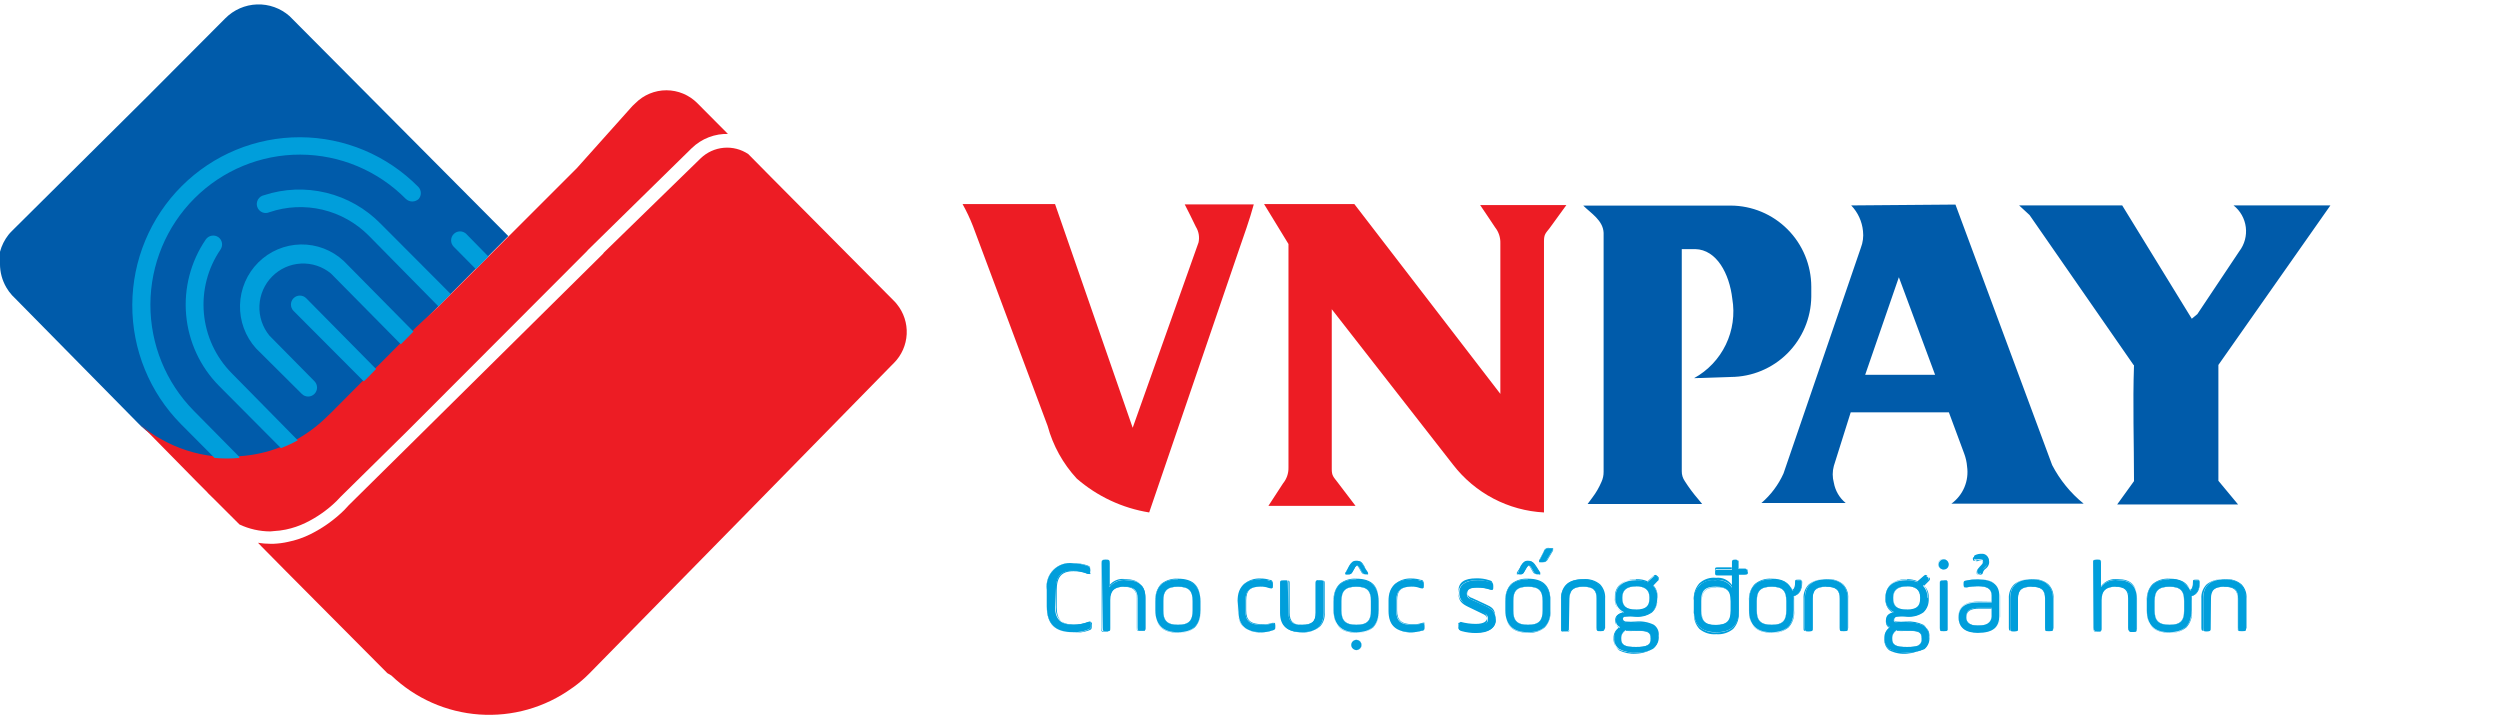
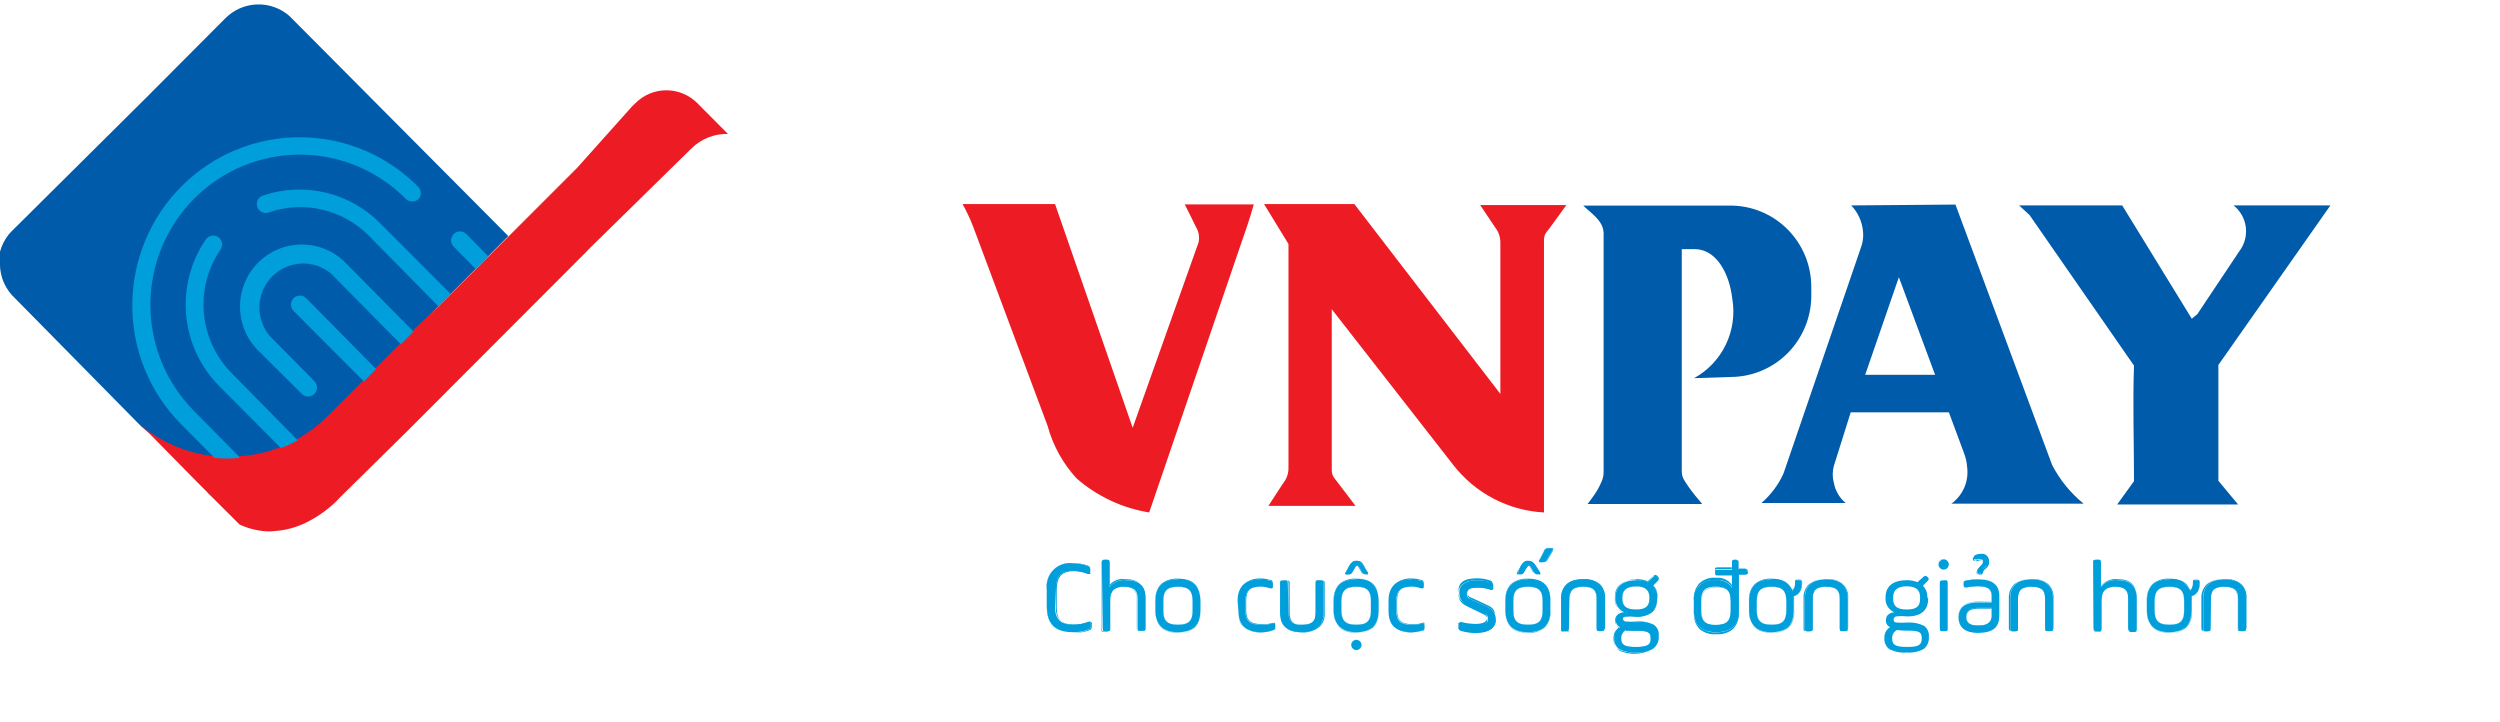
<svg xmlns="http://www.w3.org/2000/svg" width="239" height="69" viewBox="0 0 239 69" fill="none">
  <g clip-path="url(#clip0_346_171)">
    <path d="M48.594 22.568L42.153 29.044L41.831 29.368L39.786 31.424L38.273 32.962L36.228 35.018L35.906 35.326L35.02 36.232L34.698 36.54L31.687 39.568L31.365 39.875C30.485 40.759 29.488 41.516 28.402 42.126C27.884 42.417 27.346 42.671 26.792 42.887C25.544 43.373 24.23 43.662 22.895 43.745C22.086 43.818 21.273 43.818 20.464 43.745C18.698 43.552 16.989 43.001 15.44 42.126C14.739 41.761 14.089 41.303 13.508 40.766L13.137 40.393L1.399 28.477L1.157 28.234C0.948 28.007 0.765 27.757 0.61 27.489C0.207 26.803 -0.004 26.02 -0.002 25.223C-0.01 25.099 -0.01 24.974 -0.002 24.85C-0.002 24.656 -0.002 24.462 -0.002 24.284V24.073C0.155 23.485 0.429 22.934 0.803 22.454C0.902 22.328 1.01 22.209 1.125 22.098L1.334 21.888L13.975 9.34L21.543 1.747C22.348 0.936 23.43 0.463 24.569 0.424C25.708 0.384 26.819 0.782 27.677 1.536L48.594 22.568Z" fill="#005BAA" />
    <path d="M25.842 50.804C24.823 50.8 23.818 50.574 22.895 50.14L20.496 47.744L19.9 47.161L19.803 47.048L18.692 45.931L13.105 40.248L13.475 40.62C14.06 41.165 14.716 41.627 15.424 41.996C16.972 42.871 18.681 43.422 20.448 43.615C21.256 43.688 22.07 43.688 22.879 43.615C24.214 43.533 25.528 43.243 26.776 42.757C27.329 42.542 27.868 42.288 28.386 41.996C29.472 41.387 30.469 40.629 31.349 39.746L31.671 39.438L34.682 36.411L35.004 36.103L35.889 35.196L36.211 34.889L38.256 32.833L39.77 31.294L41.863 29.352L42.185 29.028L55.147 16.075L60.461 10.133L60.751 9.858C61.535 9.072 62.598 8.631 63.706 8.631C64.813 8.631 65.876 9.072 66.66 9.858L69.591 12.805H69.688C69.03 12.777 68.374 12.885 67.759 13.122C67.144 13.358 66.584 13.719 66.113 14.181L56.21 23.895L56.114 24.009L38.916 41.235L32.556 47.501L32.17 47.906C31.304 48.751 30.309 49.45 29.223 49.978C28.619 50.273 27.981 50.49 27.323 50.626C26.947 50.705 26.564 50.754 26.18 50.772L25.842 50.804Z" fill="#ED1C24" />
-     <path d="M85.467 34.694L85.145 35.018L71.12 49.331L56.355 64.371C55.896 64.837 55.401 65.265 54.873 65.651L54.664 65.796C52.097 67.641 48.971 68.528 45.824 68.306C42.677 68.085 39.705 66.768 37.419 64.582L37.032 64.355L34.504 61.813L27.371 54.641L24.988 52.229L24.666 51.889C25.049 51.953 25.437 51.986 25.825 51.986H26.163C26.619 51.966 27.071 51.907 27.516 51.808C28.27 51.657 29.001 51.407 29.69 51.063C30.876 50.471 31.963 49.695 32.91 48.764L33.345 48.294L38.82 42.887L57.643 24.268L57.74 24.138L66.982 15.136C67.583 14.558 68.361 14.202 69.19 14.129C70.018 14.055 70.847 14.268 71.539 14.732L73.697 16.917L85.451 28.753C85.556 28.853 85.653 28.961 85.741 29.076C86.396 29.88 86.731 30.9 86.68 31.938C86.629 32.976 86.197 33.959 85.467 34.694Z" fill="#ED1C24" />
    <path d="M40.027 19.021C39.861 19.176 39.642 19.262 39.416 19.262C39.189 19.262 38.97 19.176 38.804 19.021C37.481 17.683 35.909 16.62 34.178 15.892C32.446 15.164 30.589 14.787 28.713 14.781C24.923 14.769 21.284 16.271 18.596 18.957C15.907 21.642 14.39 25.292 14.378 29.103C14.366 32.913 15.86 36.573 18.531 39.276L22.879 43.679C22.883 43.712 22.883 43.744 22.879 43.777C22.091 43.85 21.299 43.85 20.512 43.777L17.291 40.538C14.302 37.511 12.631 33.414 12.646 29.148C12.661 24.882 14.361 20.797 17.372 17.791C20.383 14.785 24.457 13.105 28.7 13.12C32.943 13.135 37.006 14.845 39.995 17.872C40.141 18.026 40.225 18.228 40.231 18.44C40.237 18.653 40.164 18.86 40.027 19.021Z" fill="#009EDB" />
    <path d="M46.693 24.526L45.486 25.724L43.376 23.587C43.297 23.507 43.234 23.413 43.191 23.309C43.148 23.204 43.126 23.093 43.126 22.98C43.126 22.867 43.148 22.756 43.191 22.651C43.234 22.547 43.297 22.453 43.376 22.373C43.456 22.293 43.55 22.23 43.653 22.186C43.757 22.143 43.868 22.121 43.98 22.121C44.092 22.121 44.203 22.143 44.307 22.186C44.411 22.23 44.505 22.293 44.584 22.373L46.693 24.526Z" fill="#009EDB" />
    <path d="M28.466 42.093C27.949 42.381 27.41 42.63 26.856 42.838L20.93 36.88C19.134 35.06 18.025 32.667 17.796 30.113C17.567 27.559 18.231 25.005 19.674 22.891C19.805 22.705 20.002 22.577 20.224 22.535C20.447 22.492 20.677 22.539 20.866 22.665C20.958 22.729 21.037 22.812 21.097 22.907C21.158 23.002 21.199 23.109 21.218 23.22C21.238 23.331 21.235 23.445 21.211 23.556C21.186 23.666 21.14 23.77 21.075 23.863C19.858 25.647 19.299 27.802 19.493 29.957C19.687 32.111 20.622 34.13 22.138 35.666L28.466 42.093Z" fill="#009EDB" />
    <path d="M43.086 28.105L42.201 28.995L41.911 29.287L35.261 22.535C34.044 21.306 32.509 20.444 30.83 20.046C29.151 19.648 27.395 19.731 25.761 20.285C25.651 20.335 25.533 20.363 25.413 20.364C25.292 20.365 25.173 20.341 25.063 20.293C24.952 20.245 24.853 20.174 24.772 20.084C24.691 19.995 24.63 19.89 24.592 19.775C24.554 19.66 24.541 19.538 24.553 19.418C24.566 19.298 24.603 19.181 24.663 19.077C24.724 18.972 24.805 18.881 24.903 18.81C25 18.739 25.111 18.69 25.229 18.666C27.157 18.03 29.222 17.948 31.194 18.429C33.165 18.909 34.964 19.933 36.388 21.386L43.086 28.105Z" fill="#009EDB" />
    <path d="M39.528 31.699L38.321 32.913L31.638 26.146C30.833 25.482 29.811 25.144 28.772 25.197C27.732 25.25 26.75 25.691 26.016 26.433C25.282 27.175 24.849 28.165 24.802 29.211C24.755 30.256 25.097 31.282 25.761 32.088L30.06 36.443C30.22 36.604 30.31 36.822 30.31 37.05C30.31 37.278 30.22 37.496 30.06 37.657C29.9 37.818 29.683 37.909 29.456 37.909C29.23 37.909 29.013 37.818 28.853 37.657L24.473 33.302C23.451 32.168 22.904 30.681 22.945 29.152C22.986 27.622 23.612 26.167 24.693 25.09C25.775 24.013 27.228 23.398 28.749 23.371C30.271 23.345 31.744 23.909 32.862 24.948L39.528 31.699Z" fill="#009EDB" />
    <path d="M35.954 35.277L35.068 36.184L34.778 36.459L28.064 29.724C27.903 29.563 27.814 29.344 27.814 29.116C27.814 28.889 27.903 28.67 28.064 28.509C28.224 28.348 28.441 28.258 28.667 28.258C28.894 28.258 29.111 28.348 29.271 28.509L35.954 35.277Z" fill="#009EDB" />
    <path fill-rule="evenodd" clip-rule="evenodd" d="M203.978 34.905L194.027 20.56L193.029 19.638H202.883L209.534 30.469L210.065 30.032L214.074 24.025C214.577 23.369 214.801 22.54 214.699 21.718C214.596 20.896 214.175 20.149 213.527 19.638H222.786L212.078 34.889V45.963L213.962 48.23H202.4L204.011 45.996C204.011 42.32 203.882 38.581 204.011 34.905H203.978ZM176.975 19.638C177.613 20.302 178.01 21.163 178.102 22.082C178.166 22.631 178.094 23.187 177.893 23.701L170.502 45.267C170.014 46.351 169.293 47.312 168.393 48.084H176.444C175.853 47.597 175.453 46.914 175.317 46.158C175.171 45.628 175.171 45.068 175.317 44.538L176.927 39.422H186.314L187.78 43.373C187.928 43.768 188.02 44.182 188.053 44.603C188.149 45.275 188.06 45.961 187.796 46.586C187.532 47.211 187.103 47.751 186.556 48.149H199.196C197.95 47.141 196.925 45.884 196.185 44.458L186.942 19.557L176.975 19.638ZM185.026 35.828H178.312L181.532 26.502L184.994 35.828H185.026ZM151.357 19.654H165.446C167.49 19.658 169.45 20.477 170.895 21.93C172.341 23.383 173.155 25.354 173.159 27.409V28.364C173.134 30.4 172.315 32.345 170.879 33.78C169.442 35.215 167.503 36.026 165.478 36.038L161.952 36.152C163.273 35.428 164.335 34.306 164.99 32.944C165.646 31.583 165.861 30.049 165.607 28.558C165.333 26.162 164.11 23.863 162.065 23.815H160.777V45.041C160.771 45.382 160.872 45.716 161.066 45.996C161.453 46.604 161.883 47.184 162.355 47.728L162.725 48.181H151.776L152.243 47.55C152.586 47.096 152.872 46.601 153.096 46.077C153.237 45.773 153.309 45.441 153.305 45.105V22.261C153.257 21.062 152.082 20.382 151.357 19.654Z" fill="#005BAA" />
    <path fill-rule="evenodd" clip-rule="evenodd" d="M92.02 19.507H100.861L108.284 40.895L114.579 23.182C114.694 22.666 114.602 22.125 114.322 21.676C113.984 20.948 113.613 20.252 113.259 19.539H119.861C119.474 20.98 118.895 22.567 118.396 24.024L109.862 48.99C107.299 48.578 104.902 47.456 102.938 45.752C101.618 44.324 100.662 42.596 100.152 40.716L93.019 21.628C92.735 20.898 92.402 20.19 92.02 19.507ZM127.316 29.561V44.845C127.316 45.46 127.461 45.574 127.848 46.075L129.587 48.358H121.262L122.663 46.205C123.006 45.786 123.189 45.258 123.178 44.715V23.328L120.843 19.507H129.474L143.434 37.656V23.247C143.45 22.701 143.273 22.168 142.935 21.741C142.468 21.013 141.969 20.316 141.502 19.604H149.746L148.136 21.822C147.75 22.308 147.605 22.421 147.605 23.052V48.99C145.918 48.902 144.27 48.45 142.773 47.665C141.275 46.88 139.963 45.78 138.926 44.44L127.316 29.561Z" fill="#ED1C24" />
    <path d="M100.86 57.992C100.86 59.125 101.344 59.724 102.583 59.724C103.067 59.724 103.547 59.636 104 59.465C104.226 59.368 104.29 59.465 104.29 59.675V59.805C104.29 59.999 104.29 60.08 104 60.194C103.555 60.369 103.078 60.452 102.6 60.437C100.893 60.437 100.088 59.676 100.088 57.992V56.373C100.04 56.031 100.071 55.683 100.18 55.356C100.288 55.029 100.47 54.731 100.712 54.487C100.953 54.242 101.248 54.057 101.573 53.946C101.898 53.835 102.243 53.801 102.583 53.847C103.051 53.85 103.515 53.938 103.952 54.106C104.177 54.187 104.226 54.284 104.226 54.478V54.608C104.226 54.851 104.129 54.916 103.92 54.835C103.488 54.649 103.021 54.555 102.551 54.559C101.36 54.559 100.941 55.142 100.941 56.405L100.86 57.992Z" fill="#009EDB" />
    <path d="M102.6 60.453C100.877 60.453 100.072 59.66 100.072 57.992V56.373C100.023 56.03 100.055 55.68 100.164 55.352C100.273 55.023 100.457 54.725 100.701 54.48C100.944 54.235 101.241 54.05 101.568 53.94C101.895 53.831 102.243 53.799 102.584 53.847C103.052 53.85 103.515 53.938 103.952 54.106C104.194 54.203 104.242 54.301 104.242 54.495V54.624C104.242 54.754 104.242 54.835 104.242 54.867C104.242 54.9 104.113 54.867 104.001 54.867C103.565 54.695 103.1 54.607 102.632 54.608C101.473 54.608 101.022 55.175 101.022 56.438V58.057C101.022 59.239 101.537 59.773 102.729 59.773C103.208 59.779 103.684 59.691 104.129 59.514C104.258 59.514 104.323 59.514 104.371 59.514C104.419 59.514 104.371 59.627 104.371 59.757V59.886C104.371 60.097 104.371 60.178 104.081 60.275C103.608 60.45 103.101 60.511 102.6 60.453ZM102.6 53.864C102.258 53.813 101.909 53.845 101.581 53.956C101.253 54.066 100.956 54.253 100.713 54.5C100.47 54.748 100.288 55.049 100.183 55.38C100.077 55.711 100.05 56.062 100.104 56.405V58.024C100.104 59.644 100.909 60.453 102.616 60.453C103.09 60.48 103.564 60.397 104.001 60.21C104.242 60.113 104.291 60.032 104.291 59.838V59.676C104.291 59.546 104.291 59.482 104.291 59.449C104.291 59.417 104.194 59.449 104.081 59.449C103.63 59.627 103.149 59.715 102.664 59.708C101.473 59.708 100.925 59.174 100.925 57.976V56.357C100.925 55.078 101.457 54.511 102.632 54.511C103.106 54.503 103.577 54.592 104.017 54.77C104.113 54.77 104.178 54.77 104.226 54.77C104.242 54.734 104.25 54.696 104.25 54.657C104.25 54.618 104.242 54.579 104.226 54.544V54.414C104.226 54.236 104.226 54.139 103.936 54.042C103.501 53.894 103.043 53.828 102.584 53.847L102.6 53.864Z" fill="#009EDB" />
    <path d="M105.337 53.847C105.337 53.572 105.337 53.523 105.643 53.523H105.756C106.014 53.523 106.062 53.523 106.062 53.847V56.13C106.249 55.887 106.496 55.698 106.779 55.581C107.061 55.465 107.369 55.425 107.672 55.466C108.815 55.466 109.492 55.952 109.492 57.085V60C109.492 60.259 109.492 60.307 109.186 60.307H109.057C108.799 60.307 108.751 60.307 108.751 60V57.199C108.751 56.422 108.413 56.081 107.495 56.081C106.577 56.081 106.143 56.454 106.143 57.361V60.032C106.143 60.291 106.143 60.34 105.837 60.34H105.724C105.482 60.34 105.418 60.34 105.418 60.032L105.337 53.847Z" fill="#009EDB" />
    <path d="M109.105 60.323H108.976C108.719 60.323 108.67 60.323 108.67 59.999V57.198C108.67 56.405 108.3 56.097 107.415 56.097C106.529 56.097 106.078 56.47 106.078 57.36V60.032C106.078 60.291 106.078 60.355 105.756 60.355H105.643C105.386 60.355 105.321 60.355 105.321 60.032V53.847C105.321 53.555 105.321 53.507 105.643 53.507H105.756C106.014 53.507 106.078 53.507 106.078 53.847V56.097C106.267 55.857 106.515 55.671 106.797 55.557C107.08 55.444 107.387 55.407 107.688 55.45C108.896 55.45 109.508 56.032 109.508 57.198V60.112C109.492 60.323 109.379 60.323 109.105 60.323ZM107.415 56.032C108.316 56.032 108.687 56.373 108.687 57.166V59.999C108.687 60.258 108.687 60.291 108.976 60.291H109.105C109.363 60.291 109.411 60.291 109.411 59.999V57.085C109.411 55.935 108.799 55.369 107.608 55.369C107.304 55.313 106.991 55.345 106.706 55.463C106.42 55.581 106.174 55.778 105.998 56.032V53.847C105.998 53.588 105.998 53.539 105.708 53.539H105.595C105.353 53.539 105.289 53.539 105.289 53.847V60.112C105.289 60.372 105.289 60.404 105.595 60.404H105.708C105.965 60.404 105.998 60.404 105.998 60.112V57.36C106.046 56.453 106.465 56.065 107.415 56.065V56.032Z" fill="#009EDB" />
    <path d="M110.458 58.365V57.458C110.458 56.082 111.182 55.386 112.615 55.386C114.048 55.386 114.757 56.098 114.757 57.458V58.365C114.757 59.757 114.048 60.437 112.615 60.437C111.182 60.437 110.458 59.725 110.458 58.365ZM114.016 57.458C114.016 56.503 113.678 56.082 112.615 56.082C111.552 56.082 111.198 56.503 111.198 57.458V58.365C111.198 59.32 111.552 59.741 112.615 59.741C113.678 59.741 114.016 59.32 114.016 58.365V57.458Z" fill="#009EDB" />
    <path d="M112.615 60.453C111.134 60.453 110.458 59.79 110.458 58.365V57.458C110.43 57.166 110.463 56.871 110.554 56.593C110.646 56.314 110.794 56.057 110.989 55.839C111.442 55.469 112.017 55.284 112.599 55.321C114.065 55.321 114.741 55.985 114.741 57.41V58.316C114.784 58.607 114.76 58.904 114.668 59.183C114.577 59.463 114.421 59.717 114.215 59.924C114.008 60.132 113.755 60.288 113.478 60.38C113.2 60.472 112.905 60.497 112.615 60.453ZM112.615 55.402C112.035 55.355 111.458 55.535 111.005 55.904C110.807 56.12 110.656 56.376 110.565 56.656C110.473 56.935 110.442 57.231 110.474 57.523V58.43C110.474 59.838 111.15 60.486 112.615 60.486C113.197 60.538 113.775 60.357 114.226 59.984C114.424 59.768 114.574 59.512 114.666 59.232C114.758 58.953 114.789 58.657 114.757 58.365V57.458C114.741 56.05 114.065 55.467 112.615 55.467V55.402ZM112.615 59.757C111.585 59.757 111.182 59.369 111.182 58.365V57.458C111.182 56.454 111.569 56.066 112.615 56.066C113.662 56.066 114.032 56.454 114.032 57.458V58.365C114.032 59.385 113.646 59.757 112.615 59.757ZM112.615 56.098C111.585 56.098 111.215 56.454 111.215 57.458V58.365C111.215 59.352 111.601 59.725 112.615 59.725C113.63 59.725 114.016 59.369 114.016 58.365V57.458C114.016 56.454 113.63 56.098 112.615 56.098Z" fill="#009EDB" />
    <path d="M118.315 57.425C118.315 56.13 119.008 55.385 120.505 55.385C120.795 55.376 121.084 55.419 121.359 55.515C121.6 55.515 121.665 55.66 121.665 55.887V55.984C121.665 56.227 121.665 56.308 121.359 56.227C121.091 56.126 120.807 56.077 120.521 56.081C119.426 56.081 119.056 56.518 119.056 57.441V58.397C119.056 59.384 119.491 59.74 120.666 59.74C120.962 59.751 121.256 59.707 121.536 59.611C121.761 59.53 121.826 59.611 121.826 59.854V59.951C121.826 60.161 121.826 60.242 121.52 60.307C121.223 60.402 120.913 60.446 120.602 60.437C119.104 60.437 118.396 59.789 118.396 58.397L118.315 57.425Z" fill="#009EDB" />
    <path d="M120.521 60.453C119.942 60.487 119.37 60.308 118.911 59.951C118.709 59.737 118.555 59.481 118.461 59.202C118.366 58.922 118.333 58.625 118.364 58.332V57.36C118.346 57.085 118.386 56.809 118.48 56.55C118.574 56.29 118.721 56.054 118.911 55.855C119.355 55.465 119.934 55.267 120.521 55.304C120.811 55.301 121.099 55.345 121.375 55.434C121.632 55.434 121.681 55.596 121.681 55.822V55.919C121.681 56.065 121.681 56.146 121.681 56.178C121.644 56.198 121.602 56.209 121.56 56.209C121.518 56.209 121.476 56.198 121.439 56.178C121.168 56.092 120.886 56.049 120.602 56.049C119.555 56.049 119.137 56.438 119.137 57.393V58.348C119.137 59.319 119.555 59.676 120.747 59.676C121.042 59.688 121.337 59.644 121.616 59.546C121.729 59.546 121.793 59.546 121.842 59.546C121.89 59.546 121.922 59.659 121.922 59.805V59.902C121.922 60.129 121.922 60.21 121.6 60.275C121.254 60.398 120.889 60.459 120.521 60.453ZM120.521 55.401C119.088 55.401 118.348 56.097 118.348 57.425V58.397C118.348 59.789 119.04 60.42 120.538 60.42C120.847 60.427 121.156 60.389 121.455 60.307C121.697 60.307 121.761 60.161 121.761 59.951V59.854C121.761 59.724 121.761 59.643 121.761 59.611C121.761 59.578 121.649 59.611 121.552 59.611C121.265 59.699 120.966 59.743 120.666 59.74C119.555 59.74 119.056 59.352 119.056 58.38V57.425C119.056 56.454 119.491 56.049 120.538 56.049C120.823 56.046 121.107 56.095 121.375 56.195C121.488 56.195 121.552 56.195 121.6 56.195C121.649 56.195 121.6 56.081 121.6 55.952V55.855C121.6 55.644 121.6 55.563 121.31 55.482C121.044 55.438 120.773 55.432 120.505 55.466L120.521 55.401Z" fill="#009EDB" />
    <path d="M123.178 58.591C123.178 59.368 123.5 59.74 124.482 59.74C125.465 59.74 125.787 59.384 125.787 58.591V55.79C125.787 55.547 125.787 55.482 126.109 55.482H126.205C126.479 55.482 126.527 55.482 126.527 55.79V58.591C126.527 59.789 125.932 60.437 124.482 60.437C123.033 60.437 122.373 59.822 122.373 58.591V55.79C122.373 55.547 122.373 55.482 122.695 55.482H122.792C123.065 55.482 123.114 55.482 123.114 55.79L123.178 58.591Z" fill="#009EDB" />
    <path d="M124.482 60.453C123.13 60.453 122.438 59.822 122.438 58.592V55.791C122.438 55.548 122.438 55.467 122.743 55.467H122.856C123.13 55.467 123.178 55.467 123.178 55.791V58.592C123.178 59.417 123.549 59.725 124.482 59.725C125.416 59.725 125.771 59.417 125.771 58.592V55.791C125.771 55.548 125.771 55.467 126.109 55.467H126.205C126.495 55.467 126.527 55.467 126.527 55.791V58.592C126.55 58.841 126.52 59.093 126.44 59.33C126.36 59.567 126.23 59.784 126.06 59.968C125.615 60.326 125.051 60.5 124.482 60.453ZM122.743 55.467C122.518 55.467 122.454 55.467 122.454 55.758V58.559C122.432 58.811 122.465 59.065 122.551 59.303C122.638 59.541 122.775 59.757 122.953 59.935C123.41 60.291 123.988 60.454 124.563 60.389C124.849 60.421 125.138 60.396 125.415 60.315C125.691 60.234 125.949 60.1 126.173 59.919C126.343 59.739 126.473 59.525 126.554 59.29C126.634 59.056 126.664 58.806 126.64 58.559V55.791C126.64 55.564 126.64 55.499 126.334 55.499H126.238C125.996 55.499 125.932 55.499 125.932 55.791V58.592C125.932 59.434 125.561 59.757 124.611 59.757C123.661 59.757 123.291 59.434 123.291 58.592V55.791C123.291 55.564 123.291 55.499 122.985 55.499L122.743 55.467Z" fill="#009EDB" />
    <path d="M127.51 58.364V57.458C127.51 56.082 128.218 55.385 129.667 55.385C131.117 55.385 131.793 56.098 131.793 57.458V58.364C131.793 59.757 131.084 60.437 129.667 60.437C128.25 60.437 127.51 59.724 127.51 58.364ZM131.068 57.458C131.068 56.503 130.73 56.082 129.667 56.082C128.605 56.082 128.234 56.503 128.234 57.458V58.364C128.234 59.32 128.605 59.741 129.667 59.741C130.73 59.741 131.068 59.32 131.068 58.364V57.458ZM128.975 54.09C129.2 53.734 129.345 53.605 129.667 53.605C129.989 53.605 130.118 53.702 130.36 54.09L130.73 54.673C130.843 54.851 130.73 54.9 130.601 54.9C130.519 54.913 130.434 54.898 130.361 54.857C130.288 54.816 130.23 54.751 130.199 54.673L129.973 54.285C129.828 54.009 129.667 54.009 129.506 54.285L129.297 54.673C129.263 54.749 129.206 54.813 129.133 54.853C129.061 54.894 128.977 54.91 128.895 54.9H128.798C128.605 54.9 128.572 54.9 128.685 54.673L128.975 54.09ZM129.329 61.311C129.397 61.245 129.483 61.2 129.577 61.182C129.67 61.164 129.767 61.175 129.854 61.212C129.942 61.249 130.016 61.311 130.069 61.391C130.121 61.47 130.149 61.564 130.149 61.659C130.149 61.755 130.121 61.848 130.069 61.928C130.016 62.007 129.942 62.07 129.854 62.107C129.767 62.144 129.67 62.154 129.577 62.137C129.483 62.119 129.397 62.074 129.329 62.007C129.283 61.962 129.246 61.908 129.221 61.848C129.196 61.788 129.183 61.724 129.183 61.659C129.183 61.594 129.196 61.53 129.221 61.47C129.246 61.41 129.283 61.356 129.329 61.311Z" fill="#009EDB" />
    <path d="M129.667 62.154C129.54 62.149 129.42 62.097 129.33 62.007C129.24 61.916 129.188 61.795 129.184 61.668C129.182 61.602 129.194 61.535 129.219 61.474C129.244 61.413 129.281 61.357 129.329 61.312C129.371 61.264 129.424 61.226 129.482 61.201C129.54 61.176 129.604 61.164 129.667 61.166C129.8 61.166 129.926 61.219 130.02 61.313C130.114 61.407 130.166 61.535 130.166 61.668C130.168 61.732 130.156 61.795 130.131 61.854C130.106 61.913 130.069 61.965 130.021 62.008C129.975 62.054 129.919 62.091 129.859 62.116C129.798 62.141 129.733 62.154 129.667 62.154ZM129.667 61.182C129.604 61.182 129.541 61.195 129.483 61.22C129.425 61.245 129.373 61.282 129.329 61.328C129.244 61.42 129.198 61.542 129.2 61.668C129.201 61.793 129.247 61.914 129.329 62.008C129.421 62.093 129.542 62.141 129.667 62.141C129.792 62.141 129.913 62.093 130.005 62.008C130.051 61.964 130.088 61.911 130.112 61.853C130.137 61.794 130.15 61.731 130.15 61.668C130.146 61.54 130.094 61.419 130.004 61.329C129.915 61.239 129.794 61.186 129.667 61.182ZM129.667 60.453C128.186 60.453 127.493 59.79 127.493 58.365V57.458C127.468 57.165 127.503 56.87 127.598 56.591C127.692 56.312 127.843 56.056 128.041 55.839C128.492 55.466 129.068 55.281 129.651 55.321C131.116 55.321 131.793 55.985 131.793 57.41V58.316C131.836 58.607 131.811 58.904 131.72 59.183C131.629 59.463 131.473 59.717 131.266 59.924C131.06 60.132 130.807 60.288 130.529 60.38C130.252 60.472 129.956 60.497 129.667 60.453ZM129.667 55.402C129.086 55.352 128.508 55.532 128.057 55.904C127.858 56.12 127.708 56.376 127.616 56.656C127.525 56.935 127.494 57.231 127.526 57.523V58.43C127.526 59.838 128.202 60.486 129.667 60.486C130.248 60.534 130.825 60.354 131.277 59.984C131.476 59.768 131.626 59.512 131.718 59.232C131.809 58.953 131.84 58.657 131.809 58.365V57.458C131.793 56.05 131.116 55.467 129.667 55.467V55.402ZM129.667 59.757C128.637 59.757 128.234 59.369 128.234 58.365V57.458C128.234 56.454 128.621 56.066 129.667 56.066C130.714 56.066 131.068 56.454 131.068 57.458V58.365C131.068 59.385 130.698 59.757 129.667 59.757ZM129.667 56.098C128.637 56.098 128.25 56.454 128.25 57.458V58.365C128.25 59.352 128.653 59.725 129.667 59.725C130.682 59.725 131.052 59.369 131.052 58.365V57.458C131.052 56.454 130.682 56.098 129.667 56.098ZM130.601 54.916C130.516 54.929 130.43 54.911 130.357 54.867C130.283 54.823 130.227 54.755 130.199 54.673L129.973 54.301C129.973 54.155 129.812 54.091 129.748 54.091C129.748 54.091 129.587 54.091 129.522 54.301L129.297 54.673C129.268 54.755 129.212 54.823 129.139 54.867C129.065 54.911 128.979 54.929 128.894 54.916H128.798C128.685 54.916 128.637 54.916 128.621 54.916C128.604 54.916 128.621 54.819 128.621 54.738L128.991 54.155C129.232 53.799 129.361 53.67 129.699 53.67C130.037 53.67 130.15 53.767 130.392 54.155L130.762 54.738C130.762 54.819 130.859 54.884 130.762 54.916C130.665 54.949 130.714 54.916 130.601 54.916ZM129.667 54.074C129.667 54.074 129.828 54.074 129.909 54.285L130.134 54.673C130.163 54.75 130.217 54.815 130.287 54.856C130.358 54.897 130.44 54.913 130.521 54.9C130.633 54.9 130.682 54.9 130.698 54.9C130.714 54.9 130.698 54.9 130.698 54.738L130.424 54.107C130.199 53.718 130.054 53.621 129.748 53.621C129.442 53.621 129.297 53.734 129.055 54.107L128.685 54.69C128.685 54.69 128.685 54.819 128.685 54.852C128.685 54.884 128.685 54.852 128.846 54.852H128.814C128.894 54.859 128.974 54.841 129.043 54.8C129.112 54.76 129.167 54.698 129.2 54.625L129.426 54.236C129.506 54.139 129.587 54.074 129.667 54.074Z" fill="#009EDB" />
    <path d="M132.743 57.425C132.743 56.13 133.435 55.385 134.933 55.385C135.222 55.376 135.512 55.419 135.786 55.515C136.027 55.515 136.092 55.66 136.092 55.887V55.984C136.092 56.227 136.092 56.308 135.786 56.227C135.519 56.125 135.234 56.075 134.949 56.081C133.854 56.081 133.483 56.518 133.483 57.441V58.397C133.483 59.384 133.918 59.74 135.013 59.74C135.314 59.75 135.613 59.706 135.899 59.611C136.124 59.53 136.189 59.611 136.189 59.854V59.951C136.189 60.161 136.189 60.242 135.866 60.307C135.576 60.402 135.27 60.446 134.965 60.437C133.451 60.437 132.743 59.789 132.743 58.397V57.425Z" fill="#009EDB" />
    <path d="M134.965 60.453C134.385 60.493 133.81 60.314 133.355 59.951C133.149 59.739 132.992 59.484 132.898 59.204C132.803 58.924 132.772 58.626 132.807 58.332V57.36C132.788 57.086 132.825 56.811 132.916 56.551C133.007 56.292 133.151 56.055 133.338 55.855C133.782 55.465 134.361 55.267 134.949 55.304C135.243 55.303 135.537 55.346 135.818 55.434C136.06 55.434 136.108 55.596 136.108 55.822V55.919C136.108 56.065 136.108 56.146 136.108 56.178C136.071 56.198 136.029 56.209 135.987 56.209C135.945 56.209 135.904 56.198 135.866 56.178C135.596 56.092 135.313 56.049 135.029 56.049C133.999 56.049 133.564 56.438 133.564 57.393V58.348C133.564 59.319 133.983 59.676 135.094 59.676C135.389 59.688 135.684 59.644 135.963 59.546C136.001 59.53 136.042 59.521 136.084 59.521C136.125 59.521 136.166 59.53 136.205 59.546C136.205 59.546 136.205 59.659 136.205 59.805V59.902C136.205 60.129 136.205 60.21 135.899 60.275C135.598 60.38 135.283 60.44 134.965 60.453ZM134.965 55.401C133.548 55.401 132.791 56.097 132.791 57.425V58.397C132.791 59.789 133.483 60.42 134.997 60.42C135.301 60.426 135.605 60.387 135.899 60.307C136.14 60.307 136.205 60.161 136.205 59.951V59.854C136.205 59.724 136.205 59.643 136.205 59.611C136.205 59.578 136.092 59.611 135.995 59.611C135.708 59.699 135.41 59.743 135.11 59.74C133.999 59.74 133.5 59.352 133.5 58.38V57.425C133.5 56.454 133.934 56.049 134.981 56.049C135.272 56.046 135.561 56.095 135.834 56.195C135.947 56.195 136.011 56.195 136.044 56.195C136.076 56.195 136.044 56.081 136.044 55.952V55.855C136.044 55.644 136.044 55.563 135.754 55.482C135.482 55.435 135.206 55.43 134.933 55.466L134.965 55.401Z" fill="#009EDB" />
    <path d="M139.425 59.805C139.425 59.562 139.425 59.497 139.747 59.546C140.213 59.683 140.695 59.754 141.18 59.756C141.937 59.756 142.243 59.611 142.243 59.19C142.243 58.769 142.082 58.704 141.615 58.477L140.424 57.911C139.796 57.603 139.506 57.312 139.506 56.632C139.506 55.952 140.085 55.466 141.245 55.466C141.659 55.464 142.072 55.524 142.469 55.644C142.694 55.644 142.758 55.79 142.758 56.016V56.114C142.758 56.356 142.758 56.405 142.452 56.34C142.057 56.215 141.643 56.155 141.229 56.162C140.504 56.162 140.23 56.308 140.23 56.713C140.23 57.117 140.408 57.198 140.746 57.36L142.002 57.927C142.662 58.251 142.984 58.542 142.984 59.255C142.984 59.967 142.388 60.517 141.132 60.517C140.665 60.523 140.198 60.463 139.747 60.339C139.49 60.258 139.425 60.177 139.425 59.967V59.805Z" fill="#009EDB" />
    <path d="M141.132 60.453C140.658 60.454 140.187 60.389 139.731 60.259C139.49 60.259 139.425 60.113 139.425 59.886C139.425 59.757 139.425 59.676 139.425 59.644C139.425 59.611 139.554 59.644 139.683 59.644C140.15 59.773 140.632 59.838 141.116 59.838C141.889 59.838 142.179 59.692 142.179 59.287C142.179 58.883 142.034 58.818 141.551 58.591L140.343 58.008C139.747 57.717 139.425 57.425 139.425 56.729C139.425 56.033 139.989 55.466 141.18 55.466C141.597 55.458 142.011 55.524 142.404 55.661C142.646 55.661 142.71 55.806 142.71 56.033V56.13C142.74 56.208 142.74 56.295 142.71 56.373C142.628 56.407 142.535 56.407 142.452 56.373C142.064 56.239 141.655 56.174 141.245 56.179C140.536 56.179 140.263 56.341 140.263 56.729C140.27 56.873 140.323 57.012 140.412 57.125C140.501 57.238 140.624 57.321 140.762 57.361L142.018 57.944C142.662 58.235 143 58.542 143 59.271C143 60 142.388 60.453 141.132 60.453ZM139.522 59.546H139.425C139.425 59.546 139.425 59.66 139.425 59.773C139.425 59.983 139.425 60.064 139.731 60.129C140.182 60.256 140.648 60.316 141.116 60.307C142.388 60.307 142.952 59.935 142.952 59.061C142.952 58.186 142.614 58.041 141.986 57.749L140.73 57.166C140.584 57.129 140.454 57.046 140.359 56.93C140.263 56.813 140.207 56.669 140.198 56.519C140.198 56.114 140.488 55.952 141.213 55.952C141.628 55.948 142.042 56.014 142.436 56.146C142.549 56.146 142.613 56.146 142.662 56.146C142.677 56.111 142.685 56.072 142.685 56.033C142.685 55.994 142.677 55.956 142.662 55.92V55.822C142.662 55.596 142.662 55.547 142.372 55.466C141.977 55.338 141.563 55.278 141.148 55.288C139.973 55.288 139.425 55.677 139.425 56.519C139.425 57.361 139.731 57.49 140.327 57.782L141.519 58.364C142.002 58.591 142.163 58.769 142.163 59.077C142.163 59.384 141.873 59.644 141.084 59.644C140.594 59.643 140.107 59.577 139.635 59.449L139.522 59.546Z" fill="#009EDB" />
    <path d="M143.917 58.364V57.457C143.917 56.081 144.642 55.385 146.075 55.385C147.508 55.385 148.217 56.097 148.217 57.457V58.364C148.217 59.756 147.508 60.436 146.075 60.436C144.642 60.436 143.917 59.724 143.917 58.364ZM147.476 57.457C147.476 56.502 147.154 56.081 146.075 56.081C144.996 56.081 144.658 56.502 144.658 57.457V58.364C144.658 59.319 145.012 59.74 146.075 59.74C147.138 59.74 147.476 59.319 147.476 58.364V57.457ZM145.383 54.09C145.624 53.733 145.753 53.604 146.075 53.604C146.397 53.604 146.542 53.701 146.768 54.09L147.154 54.672C147.267 54.851 147.154 54.899 147.025 54.899C146.942 54.913 146.858 54.898 146.785 54.857C146.711 54.815 146.654 54.751 146.623 54.672L146.397 54.284C146.236 54.009 146.075 54.009 145.93 54.284L145.705 54.672C145.608 54.867 145.512 54.899 145.302 54.899C145.093 54.899 145.061 54.899 145.173 54.672L145.383 54.09ZM147.879 53.507C147.838 53.581 147.777 53.642 147.703 53.683C147.628 53.723 147.544 53.741 147.46 53.733H147.363C147.138 53.733 147.106 53.733 147.218 53.491L147.621 52.697C147.657 52.598 147.727 52.514 147.818 52.461C147.909 52.407 148.016 52.388 148.12 52.406H148.217C148.474 52.406 148.523 52.406 148.378 52.681L147.879 53.507Z" fill="#009EDB" />
-     <path d="M146.075 60.453C144.61 60.453 143.918 59.789 143.918 58.365V57.458C143.89 57.166 143.923 56.871 144.014 56.592C144.106 56.314 144.254 56.057 144.449 55.839C144.903 55.471 145.477 55.287 146.059 55.321C147.525 55.321 148.217 55.985 148.217 57.409V58.316C148.233 59.757 147.508 60.453 146.075 60.453ZM146.075 55.402C145.494 55.355 144.918 55.535 144.465 55.904C144.267 56.12 144.116 56.376 144.025 56.655C143.933 56.934 143.902 57.23 143.934 57.523V58.429C143.934 59.838 144.61 60.486 146.075 60.486C146.657 60.538 147.235 60.357 147.686 59.984C147.884 59.768 148.034 59.511 148.126 59.232C148.218 58.953 148.249 58.657 148.217 58.365V57.458C148.136 56.049 147.525 55.467 146.075 55.467V55.402ZM146.075 59.757C145.045 59.757 144.642 59.368 144.642 58.365V57.458C144.642 56.454 145.029 56.066 146.075 56.066C147.122 56.066 147.492 56.454 147.492 57.458V58.365C147.492 59.385 147.106 59.757 146.075 59.757ZM146.075 56.098C145.045 56.098 144.674 56.454 144.674 57.458V58.365C144.674 59.352 145.061 59.725 146.075 59.725C147.09 59.725 147.476 59.368 147.476 58.365V57.458C147.476 56.454 147.09 56.098 146.075 56.098ZM147.025 54.916C146.939 54.929 146.85 54.913 146.774 54.869C146.698 54.824 146.639 54.755 146.607 54.673L146.381 54.301C146.236 54.026 146.091 54.026 145.93 54.301L145.721 54.673C145.689 54.755 145.63 54.824 145.554 54.869C145.478 54.913 145.389 54.929 145.302 54.916C145.19 54.916 145.125 54.916 145.109 54.916C145.093 54.916 145.109 54.819 145.109 54.738L145.48 54.155C145.705 53.799 145.85 53.669 146.172 53.669C146.494 53.669 146.639 53.767 146.88 54.155L147.251 54.738C147.251 54.819 147.251 54.884 147.251 54.916C147.251 54.949 147.138 54.916 147.025 54.916ZM146.075 54.074C146.075 54.074 146.236 54.074 146.317 54.285L146.542 54.673C146.576 54.749 146.634 54.813 146.706 54.854C146.779 54.894 146.862 54.911 146.945 54.9C147.041 54.9 147.106 54.9 147.122 54.9C147.138 54.9 147.122 54.9 147.122 54.738L146.752 54.155C146.51 53.767 146.381 53.669 146.059 53.669C145.737 53.669 145.608 53.783 145.383 54.155L145.013 54.738C145.013 54.738 145.013 54.867 145.013 54.9C145.013 54.932 145.013 54.9 145.19 54.9C145.272 54.908 145.355 54.891 145.427 54.85C145.499 54.81 145.556 54.748 145.592 54.673L145.802 54.285C145.914 54.139 145.995 54.074 146.075 54.074ZM147.46 53.75H147.364C147.235 53.75 147.17 53.75 147.154 53.75C147.128 53.683 147.128 53.608 147.154 53.54L147.573 52.746C147.584 52.685 147.608 52.626 147.643 52.574C147.678 52.521 147.724 52.477 147.777 52.444C147.83 52.41 147.889 52.388 147.951 52.379C148.013 52.37 148.076 52.374 148.136 52.39H148.233C148.378 52.39 148.458 52.39 148.475 52.39C148.491 52.39 148.475 52.504 148.475 52.633L147.992 53.443C147.95 53.546 147.875 53.633 147.778 53.688C147.682 53.744 147.57 53.766 147.46 53.75ZM148.12 52.407C148.019 52.393 147.916 52.414 147.828 52.467C147.74 52.52 147.673 52.602 147.637 52.698L147.219 53.491C147.219 53.605 147.219 53.653 147.219 53.686C147.219 53.718 147.219 53.686 147.412 53.686H147.508C147.594 53.687 147.678 53.666 147.751 53.623C147.825 53.58 147.886 53.518 147.927 53.443L148.41 52.633C148.41 52.52 148.507 52.455 148.41 52.423C148.314 52.39 148.314 52.423 148.185 52.423L148.12 52.407Z" fill="#009EDB" />
+     <path d="M146.075 60.453C144.61 60.453 143.918 59.789 143.918 58.365V57.458C143.89 57.166 143.923 56.871 144.014 56.592C144.106 56.314 144.254 56.057 144.449 55.839C144.903 55.471 145.477 55.287 146.059 55.321C147.525 55.321 148.217 55.985 148.217 57.409V58.316C148.233 59.757 147.508 60.453 146.075 60.453ZM146.075 55.402C145.494 55.355 144.918 55.535 144.465 55.904C144.267 56.12 144.116 56.376 144.025 56.655C143.933 56.934 143.902 57.23 143.934 57.523V58.429C143.934 59.838 144.61 60.486 146.075 60.486C146.657 60.538 147.235 60.357 147.686 59.984C147.884 59.768 148.034 59.511 148.126 59.232C148.218 58.953 148.249 58.657 148.217 58.365V57.458C148.136 56.049 147.525 55.467 146.075 55.467V55.402ZM146.075 59.757C145.045 59.757 144.642 59.368 144.642 58.365V57.458C144.642 56.454 145.029 56.066 146.075 56.066C147.122 56.066 147.492 56.454 147.492 57.458V58.365C147.492 59.385 147.106 59.757 146.075 59.757ZM146.075 56.098C145.045 56.098 144.674 56.454 144.674 57.458V58.365C144.674 59.352 145.061 59.725 146.075 59.725C147.09 59.725 147.476 59.368 147.476 58.365V57.458C147.476 56.454 147.09 56.098 146.075 56.098ZM147.025 54.916C146.939 54.929 146.85 54.913 146.774 54.869C146.698 54.824 146.639 54.755 146.607 54.673L146.381 54.301C146.236 54.026 146.091 54.026 145.93 54.301L145.721 54.673C145.689 54.755 145.63 54.824 145.554 54.869C145.478 54.913 145.389 54.929 145.302 54.916C145.19 54.916 145.125 54.916 145.109 54.916C145.093 54.916 145.109 54.819 145.109 54.738L145.48 54.155C145.705 53.799 145.85 53.669 146.172 53.669C146.494 53.669 146.639 53.767 146.88 54.155L147.251 54.738C147.251 54.819 147.251 54.884 147.251 54.916C147.251 54.949 147.138 54.916 147.025 54.916ZM146.075 54.074C146.075 54.074 146.236 54.074 146.317 54.285L146.542 54.673C146.779 54.894 146.862 54.911 146.945 54.9C147.041 54.9 147.106 54.9 147.122 54.9C147.138 54.9 147.122 54.9 147.122 54.738L146.752 54.155C146.51 53.767 146.381 53.669 146.059 53.669C145.737 53.669 145.608 53.783 145.383 54.155L145.013 54.738C145.013 54.738 145.013 54.867 145.013 54.9C145.013 54.932 145.013 54.9 145.19 54.9C145.272 54.908 145.355 54.891 145.427 54.85C145.499 54.81 145.556 54.748 145.592 54.673L145.802 54.285C145.914 54.139 145.995 54.074 146.075 54.074ZM147.46 53.75H147.364C147.235 53.75 147.17 53.75 147.154 53.75C147.128 53.683 147.128 53.608 147.154 53.54L147.573 52.746C147.584 52.685 147.608 52.626 147.643 52.574C147.678 52.521 147.724 52.477 147.777 52.444C147.83 52.41 147.889 52.388 147.951 52.379C148.013 52.37 148.076 52.374 148.136 52.39H148.233C148.378 52.39 148.458 52.39 148.475 52.39C148.491 52.39 148.475 52.504 148.475 52.633L147.992 53.443C147.95 53.546 147.875 53.633 147.778 53.688C147.682 53.744 147.57 53.766 147.46 53.75ZM148.12 52.407C148.019 52.393 147.916 52.414 147.828 52.467C147.74 52.52 147.673 52.602 147.637 52.698L147.219 53.491C147.219 53.605 147.219 53.653 147.219 53.686C147.219 53.718 147.219 53.686 147.412 53.686H147.508C147.594 53.687 147.678 53.666 147.751 53.623C147.825 53.58 147.886 53.518 147.927 53.443L148.41 52.633C148.41 52.52 148.507 52.455 148.41 52.423C148.314 52.39 148.314 52.423 148.185 52.423L148.12 52.407Z" fill="#009EDB" />
    <path d="M149.988 60.032C149.988 60.291 149.988 60.34 149.682 60.34H149.57C149.328 60.34 149.248 60.34 149.248 60.032V57.231C149.248 56.001 149.94 55.386 151.309 55.386C152.677 55.386 153.337 56.033 153.337 57.231V60.032C153.337 60.291 153.337 60.34 153.032 60.34H152.967C152.693 60.34 152.645 60.34 152.645 60.032V57.231C152.645 56.438 152.339 56.082 151.357 56.082C150.375 56.082 150.037 56.454 150.037 57.231L149.988 60.032Z" fill="#009EDB" />
    <path d="M152.967 60.323C152.693 60.323 152.629 60.323 152.629 59.999V57.231C152.629 56.405 152.291 56.097 151.357 56.097C150.423 56.097 150.053 56.405 150.053 57.231V60.032C150.053 60.291 150.053 60.356 149.73 60.356H149.618C149.376 60.356 149.296 60.356 149.296 60.032V57.231C149.296 56 149.988 55.369 151.357 55.369C151.644 55.339 151.934 55.367 152.21 55.45C152.486 55.534 152.744 55.671 152.967 55.855C153.139 56.037 153.27 56.254 153.354 56.491C153.437 56.728 153.47 56.98 153.45 57.231V60.032C153.353 60.323 153.305 60.323 152.967 60.323ZM151.357 56.065C152.307 56.065 152.661 56.389 152.661 57.231V60.032C152.661 60.291 152.661 60.323 152.967 60.323C153.225 60.323 153.273 60.323 153.273 60.032V57.231C153.293 56.983 153.261 56.733 153.178 56.498C153.094 56.264 152.962 56.05 152.79 55.871C152.376 55.568 151.867 55.424 151.357 55.466C150.782 55.401 150.204 55.563 149.747 55.919C149.567 56.098 149.429 56.313 149.34 56.551C149.251 56.788 149.214 57.042 149.231 57.296V60.097C149.231 60.356 149.231 60.388 149.537 60.388H149.747C150.004 60.388 150.053 60.388 150.053 60.097V57.231C149.988 56.389 150.358 56.065 151.357 56.065Z" fill="#009EDB" />
    <path d="M158.425 57.215C158.425 58.349 157.765 58.931 156.397 58.931C156.054 58.894 155.708 58.894 155.366 58.931C155.295 58.943 155.231 58.981 155.186 59.038C155.141 59.095 155.119 59.167 155.124 59.239C155.124 59.369 155.124 59.466 155.382 59.514C155.72 59.541 156.059 59.541 156.397 59.514C156.951 59.475 157.505 59.581 158.007 59.822C158.174 59.937 158.307 60.096 158.392 60.281C158.477 60.467 158.511 60.671 158.49 60.874C158.512 61.094 158.479 61.315 158.395 61.519C158.311 61.722 158.177 61.901 158.007 62.04C157.512 62.302 156.954 62.42 156.397 62.38C155.839 62.415 155.283 62.297 154.786 62.04C154.628 61.921 154.502 61.763 154.421 61.582C154.339 61.401 154.304 61.202 154.319 61.004C154.308 60.793 154.355 60.584 154.454 60.398C154.554 60.213 154.702 60.058 154.883 59.952C154.756 59.9 154.649 59.81 154.577 59.694C154.504 59.577 154.471 59.441 154.48 59.304C154.48 58.867 154.738 58.608 155.269 58.527C154.998 58.41 154.771 58.208 154.623 57.952C154.475 57.695 154.414 57.397 154.448 57.102V57.086C154.448 56.017 155.205 55.467 156.477 55.467C156.825 55.459 157.171 55.525 157.491 55.661L158.055 55.159C158.216 55.013 158.297 55.013 158.458 55.159C158.619 55.305 158.619 55.386 158.458 55.548L158.023 56.001C158.164 56.146 158.274 56.318 158.346 56.508C158.418 56.697 158.451 56.899 158.441 57.102L158.425 57.215ZM155.447 60.227C155.299 60.302 155.177 60.418 155.094 60.562C155.011 60.706 154.971 60.87 154.98 61.036C154.98 61.684 155.35 61.846 156.397 61.846C157.443 61.846 157.814 61.684 157.814 61.02C157.814 60.356 157.459 60.291 156.397 60.291C156.079 60.294 155.761 60.272 155.447 60.227ZM157.685 57.086C157.685 56.39 157.25 56.05 156.397 56.05C155.543 56.05 155.092 56.39 155.092 57.086V57.215C155.092 57.911 155.414 58.268 156.397 58.268C157.379 58.268 157.685 57.911 157.685 57.215V57.086Z" fill="#009EDB" />
    <path d="M156.397 62.493C155.84 62.535 155.283 62.423 154.786 62.169C154.629 62.045 154.504 61.885 154.423 61.701C154.341 61.518 154.306 61.317 154.319 61.117C154.307 60.909 154.349 60.703 154.443 60.518C154.536 60.333 154.677 60.176 154.851 60.064C154.729 60.008 154.626 59.917 154.557 59.801C154.488 59.685 154.456 59.551 154.464 59.416C154.464 58.985 154.722 58.726 155.237 58.639C154.97 58.518 154.749 58.315 154.604 58.059C154.46 57.803 154.399 57.507 154.432 57.215V57.085C154.425 56.847 154.471 56.611 154.566 56.392C154.66 56.174 154.802 55.979 154.98 55.822C155.412 55.502 155.941 55.342 156.477 55.369C156.825 55.361 157.171 55.428 157.492 55.563L158.055 55.078C158.216 54.916 158.297 54.916 158.458 55.078C158.554 55.158 158.586 55.207 158.586 55.272C158.586 55.337 158.586 55.385 158.458 55.482L158.023 55.919C158.17 56.061 158.284 56.232 158.359 56.422C158.434 56.612 158.468 56.816 158.458 57.02V57.15C158.458 58.283 157.765 58.866 156.413 58.866C156.07 58.827 155.725 58.827 155.382 58.866C155.317 58.881 155.259 58.918 155.218 58.971C155.177 59.024 155.155 59.09 155.157 59.157C155.157 59.287 155.237 59.368 155.398 59.416C155.736 59.446 156.075 59.446 156.413 59.416C156.994 59.363 157.578 59.47 158.103 59.724C158.27 59.839 158.402 59.998 158.485 60.184C158.567 60.37 158.597 60.575 158.57 60.776C158.598 60.999 158.569 61.224 158.484 61.432C158.399 61.639 158.263 61.82 158.087 61.958C157.585 62.292 156.999 62.477 156.397 62.493ZM156.397 55.401C155.141 55.401 154.384 56.033 154.384 57.02V57.15C154.351 57.442 154.411 57.738 154.556 57.994C154.701 58.25 154.922 58.453 155.189 58.575C154.658 58.656 154.4 58.898 154.4 59.336C154.397 59.471 154.434 59.605 154.505 59.72C154.577 59.835 154.68 59.926 154.802 59.983C154.626 60.089 154.482 60.242 154.385 60.425C154.289 60.607 154.244 60.813 154.255 61.019C154.242 61.216 154.277 61.412 154.355 61.593C154.433 61.773 154.554 61.932 154.706 62.056C155.206 62.302 155.761 62.413 156.316 62.379C156.872 62.421 157.429 62.309 157.926 62.056C158.097 61.917 158.23 61.738 158.314 61.534C158.399 61.331 158.431 61.109 158.409 60.89C158.433 60.691 158.402 60.489 158.319 60.306C158.237 60.124 158.107 59.967 157.942 59.854C157.441 59.613 156.886 59.507 156.332 59.546C155.99 59.583 155.644 59.583 155.302 59.546C155.236 59.535 155.176 59.502 155.132 59.452C155.088 59.401 155.063 59.338 155.06 59.271C155.055 59.199 155.077 59.127 155.122 59.07C155.166 59.013 155.231 58.975 155.302 58.963C155.644 58.923 155.99 58.923 156.332 58.963C156.902 59.02 157.473 58.871 157.942 58.542C158.114 58.379 158.247 58.18 158.334 57.959C158.42 57.738 158.457 57.5 158.442 57.263V57.085C158.453 56.883 158.42 56.681 158.344 56.494C158.269 56.306 158.154 56.138 158.007 56L158.442 55.547C158.538 55.547 158.57 55.401 158.57 55.353C158.565 55.317 158.552 55.282 158.533 55.252C158.513 55.221 158.488 55.195 158.458 55.175H158.377C158.232 55.029 158.152 55.029 157.991 55.175L157.427 55.676C157.103 55.533 156.751 55.461 156.397 55.466V55.401ZM156.397 61.877C155.302 61.877 154.98 61.683 154.98 61.052C154.962 60.885 154.998 60.716 155.082 60.57C155.166 60.425 155.293 60.31 155.447 60.242C155.763 60.262 156.08 60.262 156.397 60.242C157.459 60.242 157.83 60.356 157.83 60.987C157.83 61.618 157.475 61.942 156.397 61.942V61.877ZM155.447 60.258C155.301 60.33 155.18 60.444 155.099 60.585C155.019 60.727 154.983 60.889 154.996 61.052C154.996 61.667 155.318 61.861 156.397 61.861C157.475 61.861 157.797 61.667 157.797 61.036C157.797 60.404 157.459 60.307 156.397 60.307C156.081 60.333 155.763 60.338 155.447 60.323V60.258ZM156.397 58.299C155.463 58.299 155.092 57.992 155.092 57.231V57.085C155.092 56.373 155.511 56.033 156.397 56.033C157.282 56.033 157.701 56.389 157.701 57.085V57.215C157.701 57.976 157.331 58.283 156.397 58.283V58.299ZM156.397 56.065C155.527 56.065 155.108 56.405 155.108 57.101V57.231C155.108 57.976 155.479 58.283 156.397 58.283C157.314 58.283 157.685 57.976 157.685 57.231V57.085C157.685 56.405 157.25 56.049 156.397 56.049V56.065Z" fill="#009EDB" />
    <path d="M167.088 54.657C167.088 54.867 167.088 54.932 166.815 54.932H166.235V58.381C166.235 59.757 165.51 60.437 164.077 60.437C162.644 60.437 161.936 59.757 161.936 58.381V57.458C161.906 57.185 161.939 56.909 162.032 56.65C162.124 56.392 162.274 56.158 162.469 55.967C162.664 55.775 162.9 55.63 163.159 55.543C163.419 55.457 163.694 55.43 163.964 55.466C164.273 55.415 164.589 55.455 164.875 55.582C165.161 55.708 165.404 55.916 165.575 56.179V55.013H164.238C164.013 55.013 163.964 55.013 163.964 54.738C163.964 54.527 163.964 54.462 164.238 54.462H165.575V53.847C165.575 53.572 165.575 53.523 165.881 53.523H165.848C166.09 53.523 166.17 53.523 166.17 53.847V54.382H166.75C166.959 54.382 167.024 54.382 167.024 54.657H167.088ZM162.628 58.364C162.628 59.32 162.95 59.741 164.029 59.741C165.108 59.741 165.446 59.32 165.446 58.364V57.458C165.446 56.502 165.108 56.081 164.029 56.081C162.95 56.081 162.628 56.502 162.628 57.458V58.364Z" fill="#009EDB" />
    <path d="M164.077 60.453C163.494 60.495 162.918 60.309 162.467 59.934C162.269 59.718 162.119 59.462 162.027 59.183C161.935 58.904 161.904 58.608 161.936 58.315V57.392C161.906 57.102 161.936 56.807 162.025 56.529C162.114 56.25 162.259 55.993 162.451 55.773C162.665 55.573 162.92 55.421 163.198 55.329C163.476 55.237 163.771 55.206 164.061 55.239C164.353 55.206 164.648 55.253 164.915 55.375C165.181 55.498 165.41 55.692 165.575 55.935V54.818H164.238C164.013 54.818 163.949 54.818 163.949 54.527C163.949 54.3 163.949 54.235 164.238 54.235H165.559V53.847C165.559 53.572 165.559 53.507 165.881 53.507H165.849C166.09 53.507 166.171 53.507 166.171 53.847V54.365H166.75C166.96 54.365 167.04 54.365 167.04 54.656C167.04 54.867 167.04 54.948 166.75 54.948H166.171V58.38C166.235 59.756 165.511 60.453 164.077 60.453ZM163.965 55.466C163.692 55.443 163.417 55.476 163.157 55.562C162.897 55.649 162.657 55.786 162.451 55.968C162.264 56.19 162.124 56.448 162.038 56.726C161.952 57.004 161.923 57.297 161.952 57.587V58.51C161.915 58.801 161.942 59.097 162.031 59.377C162.12 59.657 162.269 59.913 162.467 60.129C162.918 60.502 163.496 60.682 164.077 60.631C164.658 60.677 165.235 60.498 165.688 60.129C165.887 59.913 166.038 59.657 166.13 59.378C166.221 59.098 166.252 58.802 166.219 58.51V54.915H166.815C167.008 54.915 167.089 54.915 167.089 54.656C167.089 54.462 167.089 54.397 166.815 54.397H166.219V53.847C166.219 53.572 166.219 53.539 165.913 53.539H165.849C165.591 53.539 165.559 53.539 165.559 53.847V54.397H164.238C164.013 54.397 163.981 54.397 163.981 54.656C163.981 54.851 163.981 54.915 164.238 54.915H165.591V56.146C165.415 55.886 165.167 55.683 164.879 55.562C164.59 55.442 164.272 55.408 163.965 55.466ZM164.077 59.821C163.047 59.821 162.66 59.449 162.66 58.429V57.522C162.66 56.518 163.063 56.13 164.077 56.13C165.092 56.13 165.511 56.518 165.511 57.522V58.429C165.511 59.368 165.108 59.756 164.077 59.756V59.821ZM164.077 56.162C163.079 56.162 162.677 56.535 162.677 57.522V58.429C162.677 59.433 163.063 59.789 164.077 59.789C165.092 59.789 165.478 59.433 165.478 58.429V57.522C165.478 56.453 165.108 56.097 164.077 56.097V56.162Z" fill="#009EDB" />
    <path d="M167.217 58.365V57.458C167.217 56.082 167.926 55.386 169.375 55.386C170.454 55.386 171.082 55.758 171.356 56.454C171.5 56.454 171.645 56.195 171.645 55.677C171.645 55.532 171.645 55.483 171.871 55.483H172.032C172.209 55.483 172.241 55.483 172.241 55.677C172.241 56.471 171.935 56.859 171.468 56.989C171.485 57.145 171.485 57.302 171.468 57.458V58.365C171.468 59.757 170.76 60.437 169.343 60.437C167.926 60.437 167.217 59.725 167.217 58.365ZM170.776 57.458C170.776 56.503 170.438 56.082 169.375 56.082C168.312 56.082 167.942 56.503 167.942 57.458V58.365C167.942 59.32 168.312 59.741 169.375 59.741C170.438 59.741 170.776 59.32 170.776 58.365V57.458Z" fill="#009EDB" />
    <path d="M169.375 60.453C167.894 60.453 167.201 59.789 167.201 58.365V57.458C167.176 57.165 167.211 56.869 167.306 56.591C167.4 56.312 167.551 56.056 167.749 55.839C168.2 55.466 168.776 55.28 169.359 55.321C170.422 55.321 170.969 55.661 171.34 56.389C171.533 56.309 171.613 56.05 171.613 55.629C171.613 55.467 171.613 55.418 171.855 55.418H172.016C172.193 55.418 172.241 55.418 172.241 55.629C172.241 56.341 171.984 56.794 171.468 56.956C171.477 57.107 171.477 57.258 171.468 57.41V58.316C171.511 58.604 171.486 58.897 171.397 59.174C171.307 59.45 171.155 59.702 170.952 59.909C170.749 60.117 170.501 60.273 170.227 60.368C169.953 60.462 169.662 60.492 169.375 60.453ZM169.375 55.402C168.794 55.352 168.216 55.532 167.765 55.904C167.566 56.12 167.416 56.376 167.325 56.655C167.233 56.935 167.202 57.23 167.234 57.523V58.429C167.234 59.838 167.91 60.486 169.375 60.486C169.956 60.534 170.533 60.354 170.985 59.984C171.184 59.768 171.334 59.511 171.426 59.232C171.517 58.953 171.548 58.657 171.517 58.365V57.458C171.526 57.302 171.526 57.145 171.517 56.989C172.032 56.827 172.29 56.389 172.29 55.677C172.29 55.531 172.29 55.499 172.08 55.499H171.919C171.758 55.499 171.71 55.499 171.71 55.677C171.71 56.114 171.613 56.373 171.404 56.47C171.05 55.742 170.438 55.467 169.375 55.467V55.402ZM169.375 59.757C168.345 59.757 167.942 59.368 167.942 58.365V57.458C167.942 56.454 168.329 56.066 169.375 56.066C170.422 56.066 170.776 56.454 170.776 57.458V58.365C170.776 59.385 170.406 59.757 169.375 59.757ZM169.375 56.098C168.345 56.098 167.958 56.454 167.958 57.458V58.365C167.958 59.352 168.361 59.725 169.375 59.725C170.39 59.725 170.76 59.368 170.76 58.365V57.458C170.76 56.454 170.39 56.098 169.375 56.098Z" fill="#009EDB" />
    <path d="M173.288 60.032C173.288 60.291 173.288 60.34 172.966 60.34H172.853C172.611 60.34 172.547 60.34 172.547 60.032V57.231C172.547 56.001 173.239 55.386 174.592 55.386C175.944 55.386 176.637 56.033 176.637 57.231V60.032C176.637 60.291 176.637 60.34 176.315 60.34H176.202C175.928 60.34 175.88 60.34 175.88 60.032V57.231C175.88 56.438 175.59 56.082 174.592 56.082C173.594 56.082 173.288 56.454 173.288 57.231V60.032Z" fill="#009EDB" />
    <path d="M176.315 60.323H176.202C175.929 60.323 175.88 60.323 175.88 59.999V57.231C175.88 56.405 175.526 56.097 174.592 56.097C173.658 56.097 173.288 56.405 173.288 57.231V60.032C173.288 60.291 173.288 60.356 172.966 60.356H172.853C172.612 60.356 172.531 60.356 172.531 60.032V57.231C172.531 56 173.223 55.369 174.592 55.369C174.879 55.339 175.169 55.367 175.445 55.45C175.722 55.534 175.979 55.671 176.202 55.855C176.377 56.036 176.51 56.252 176.593 56.49C176.677 56.727 176.708 56.98 176.685 57.231V60.032C176.637 60.323 176.589 60.323 176.315 60.323ZM174.592 56.033C175.542 56.033 175.896 56.357 175.896 57.199V59.999C175.896 60.258 175.896 60.291 176.202 60.291H176.315C176.573 60.291 176.621 60.291 176.621 59.999V57.231C176.64 56.984 176.609 56.736 176.529 56.502C176.448 56.268 176.321 56.053 176.154 55.871C175.929 55.69 175.672 55.556 175.395 55.475C175.119 55.395 174.83 55.369 174.544 55.401C173.969 55.336 173.391 55.498 172.934 55.855C172.754 56.033 172.616 56.249 172.527 56.486C172.438 56.724 172.401 56.978 172.418 57.231V60.032C172.418 60.291 172.418 60.323 172.724 60.323H172.837C173.095 60.323 173.143 60.323 173.143 60.032V57.231C173.272 56.389 173.642 56.065 174.592 56.065V56.033Z" fill="#009EDB" />
    <path d="M184.334 57.215C184.334 58.349 183.674 58.931 182.321 58.931C181.973 58.893 181.622 58.893 181.274 58.931C181.203 58.943 181.139 58.981 181.094 59.038C181.05 59.095 181.028 59.167 181.033 59.239C181.033 59.369 181.033 59.466 181.29 59.514C181.633 59.541 181.978 59.541 182.321 59.514C182.875 59.475 183.43 59.581 183.931 59.822C184.094 59.941 184.223 60.1 184.305 60.285C184.387 60.47 184.419 60.673 184.398 60.874C184.42 61.094 184.388 61.315 184.303 61.519C184.219 61.722 184.086 61.901 183.915 62.04C183.421 62.304 182.863 62.422 182.305 62.38C181.715 62.431 181.123 62.314 180.598 62.04C180.445 61.917 180.324 61.758 180.245 61.578C180.167 61.397 180.133 61.2 180.147 61.004C180.135 60.795 180.179 60.587 180.275 60.401C180.372 60.216 180.517 60.06 180.695 59.952C180.568 59.9 180.461 59.81 180.388 59.694C180.316 59.577 180.282 59.441 180.292 59.304C180.292 58.867 180.55 58.608 181.081 58.527C180.81 58.41 180.583 58.208 180.435 57.952C180.287 57.695 180.226 57.397 180.26 57.102V57.086C180.26 56.017 181.017 55.467 182.305 55.467C182.647 55.461 182.988 55.527 183.303 55.661L183.867 55.159C184.028 55.013 184.108 55.013 184.269 55.159C184.43 55.305 184.43 55.386 184.269 55.548L183.835 56.001C183.976 56.146 184.086 56.318 184.158 56.508C184.23 56.697 184.263 56.899 184.253 57.102L184.334 57.215ZM181.355 60.227C181.207 60.302 181.085 60.418 181.002 60.562C180.919 60.706 180.879 60.87 180.888 61.036C180.888 61.684 181.258 61.846 182.321 61.846C183.384 61.846 183.722 61.684 183.722 61.02C183.722 60.356 183.368 60.291 182.321 60.291C181.998 60.294 181.675 60.273 181.355 60.227ZM183.561 57.086C183.561 56.39 183.142 56.05 182.289 56.05C181.435 56.05 180.984 56.39 180.984 57.086V57.215C180.984 57.911 181.29 58.268 182.289 58.268C183.287 58.268 183.561 57.911 183.561 57.215V57.086Z" fill="#009EDB" />
-     <path d="M182.321 62.493C181.733 62.55 181.141 62.438 180.614 62.169C180.457 62.045 180.332 61.885 180.251 61.701C180.169 61.518 180.134 61.317 180.147 61.117C180.135 60.908 180.179 60.699 180.275 60.514C180.372 60.328 180.517 60.173 180.695 60.064C180.568 60.013 180.461 59.923 180.388 59.806C180.316 59.69 180.282 59.553 180.292 59.416C180.292 58.985 180.55 58.726 181.065 58.639C180.798 58.518 180.577 58.315 180.432 58.059C180.287 57.803 180.227 57.507 180.26 57.215V57.085C180.253 56.847 180.299 56.611 180.394 56.392C180.488 56.174 180.63 55.979 180.808 55.822C181.245 55.5 181.78 55.34 182.321 55.369C182.664 55.363 183.004 55.429 183.319 55.563L183.883 55.078C184.044 54.916 184.125 54.916 184.286 55.078C184.382 55.158 184.414 55.207 184.414 55.272C184.414 55.337 184.414 55.385 184.286 55.482L183.867 55.919C184.008 56.064 184.118 56.236 184.19 56.426C184.263 56.615 184.295 56.818 184.286 57.02V57.15C184.286 58.283 183.593 58.866 182.257 58.866C181.909 58.826 181.558 58.826 181.21 58.866C181.145 58.881 181.087 58.918 181.046 58.971C181.005 59.024 180.983 59.09 180.985 59.157C180.985 59.287 180.985 59.368 181.226 59.416C181.569 59.446 181.914 59.446 182.257 59.416C182.811 59.378 183.366 59.484 183.867 59.724C184.035 59.838 184.17 59.997 184.255 60.182C184.34 60.368 184.373 60.574 184.35 60.776C184.375 61 184.342 61.226 184.254 61.433C184.167 61.64 184.028 61.821 183.851 61.958C183.394 62.265 182.868 62.449 182.321 62.493ZM182.321 55.401C181.049 55.401 180.292 56.033 180.292 57.02V57.15C180.259 57.442 180.32 57.738 180.464 57.994C180.609 58.25 180.831 58.453 181.097 58.575C180.566 58.656 180.324 58.898 180.324 59.336C180.318 59.47 180.351 59.603 180.42 59.718C180.489 59.834 180.59 59.926 180.711 59.983C180.534 60.089 180.39 60.242 180.293 60.425C180.197 60.607 180.152 60.813 180.163 61.019C180.15 61.218 180.185 61.416 180.267 61.597C180.348 61.778 180.473 61.935 180.63 62.056C181.705 62.488 182.905 62.488 183.98 62.056C184.148 61.916 184.279 61.736 184.361 61.533C184.443 61.329 184.472 61.108 184.447 60.89C184.47 60.691 184.439 60.489 184.357 60.306C184.274 60.124 184.144 59.967 183.98 59.854C183.48 59.607 182.924 59.501 182.369 59.546C182.027 59.585 181.681 59.585 181.339 59.546C181.162 59.546 181.081 59.4 181.081 59.271C181.076 59.199 181.098 59.127 181.143 59.07C181.188 59.013 181.252 58.975 181.323 58.963C181.67 58.922 182.022 58.922 182.369 58.963C182.907 58.999 183.44 58.85 183.883 58.542C184.054 58.379 184.188 58.18 184.274 57.959C184.36 57.738 184.397 57.5 184.382 57.263V57.085C184.393 56.883 184.36 56.681 184.285 56.494C184.21 56.306 184.095 56.138 183.947 56L184.398 55.547C184.459 55.499 184.499 55.429 184.511 55.353C184.506 55.317 184.493 55.282 184.473 55.252C184.454 55.221 184.428 55.195 184.398 55.175C184.237 55.013 184.173 55.029 183.996 55.175L183.432 55.676C183.083 55.52 182.703 55.448 182.321 55.466V55.401ZM182.321 61.877C181.21 61.877 180.888 61.683 180.888 61.052C180.87 60.885 180.906 60.716 180.99 60.57C181.074 60.425 181.202 60.31 181.355 60.242C181.677 60.263 181.999 60.263 182.321 60.242C183.368 60.242 183.738 60.356 183.738 60.987C183.738 61.618 183.255 61.942 182.321 61.942V61.877ZM181.355 60.258C181.209 60.33 181.088 60.444 181.008 60.585C180.927 60.727 180.891 60.889 180.904 61.052C180.904 61.667 181.226 61.861 182.321 61.861C183.416 61.861 183.706 61.667 183.706 61.036C183.706 60.404 183.368 60.307 182.321 60.307C182 60.333 181.677 60.338 181.355 60.323V60.258ZM182.321 58.299C181.387 58.299 181.001 57.992 181.001 57.231V57.085C181.001 56.373 181.436 56.033 182.321 56.033C183.207 56.033 183.609 56.389 183.609 57.085V57.215C183.561 57.976 183.239 58.283 182.321 58.283V58.299ZM182.321 56.065C181.436 56.065 181.017 56.405 181.017 57.101V57.231C181.017 57.976 181.387 58.283 182.321 58.283C183.255 58.283 183.593 57.976 183.593 57.231V57.085C183.561 56.405 183.158 56.049 182.321 56.049V56.065Z" fill="#009EDB" />
    <path d="M186.298 53.961C186.3 54.024 186.29 54.087 186.267 54.146C186.245 54.205 186.211 54.258 186.167 54.304C186.124 54.349 186.071 54.385 186.014 54.41C185.956 54.434 185.894 54.447 185.831 54.447C185.766 54.449 185.702 54.438 185.641 54.415C185.581 54.391 185.526 54.356 185.479 54.311C185.433 54.265 185.396 54.211 185.37 54.151C185.345 54.091 185.332 54.026 185.332 53.961C185.336 53.831 185.391 53.708 185.484 53.617C185.577 53.526 185.702 53.475 185.831 53.476C185.957 53.48 186.075 53.533 186.162 53.623C186.25 53.714 186.298 53.835 186.298 53.961ZM185.461 55.791C185.461 55.548 185.461 55.483 185.767 55.483H185.88C186.121 55.483 186.185 55.483 186.185 55.791V60.033C186.185 60.292 186.185 60.34 185.88 60.34H185.767C185.493 60.34 185.461 60.34 185.461 60.033V55.791Z" fill="#009EDB" />
    <path d="M185.879 60.323H185.767C185.493 60.323 185.445 60.323 185.445 59.999V55.79C185.445 55.547 185.445 55.466 185.767 55.466H185.879C186.121 55.466 186.202 55.466 186.202 55.79V60.032C186.202 60.323 186.121 60.323 185.879 60.323ZM185.767 55.466C185.509 55.466 185.461 55.466 185.461 55.758V59.999C185.461 60.259 185.461 60.291 185.767 60.291H185.879C186.105 60.291 186.169 60.291 186.169 59.999V55.79C186.169 55.563 186.169 55.499 185.879 55.499L185.767 55.466ZM185.767 54.414C185.639 54.414 185.516 54.363 185.425 54.272C185.335 54.181 185.284 54.057 185.284 53.928C185.284 53.799 185.335 53.676 185.425 53.585C185.516 53.494 185.639 53.442 185.767 53.442C185.895 53.442 186.018 53.494 186.108 53.585C186.199 53.676 186.25 53.799 186.25 53.928C186.25 54.057 186.199 54.181 186.108 54.272C186.018 54.363 185.895 54.414 185.767 54.414ZM185.767 53.459C185.705 53.459 185.645 53.471 185.588 53.494C185.531 53.518 185.48 53.553 185.437 53.596C185.393 53.64 185.359 53.691 185.335 53.748C185.312 53.805 185.3 53.866 185.3 53.928C185.3 53.99 185.312 54.051 185.335 54.108C185.359 54.165 185.393 54.217 185.437 54.26C185.48 54.304 185.531 54.338 185.588 54.362C185.645 54.386 185.705 54.398 185.767 54.398C185.891 54.398 186.009 54.348 186.097 54.26C186.185 54.172 186.234 54.053 186.234 53.928C186.234 53.804 186.185 53.684 186.097 53.596C186.009 53.508 185.891 53.459 185.767 53.459Z" fill="#009EDB" />
    <path d="M191.129 58.883C191.129 59.984 190.501 60.502 189.084 60.502C187.957 60.502 187.248 60.048 187.248 59.028C187.248 58.008 187.908 57.587 189.245 57.587H190.404V56.924C190.404 56.26 189.937 56.033 189.116 56.033C188.753 56.031 188.391 56.069 188.037 56.146C187.796 56.146 187.715 56.146 187.715 55.904V55.823C187.715 55.596 187.715 55.531 188.021 55.483C188.371 55.415 188.727 55.383 189.084 55.386C190.452 55.386 191.129 55.904 191.129 56.924V58.883ZM190.404 58.105H189.245C188.375 58.105 187.973 58.348 187.973 58.964C187.973 59.579 188.343 59.806 189.084 59.806C189.824 59.806 190.404 59.595 190.404 58.85V58.105ZM189.245 54.867C189.068 54.867 189.051 54.867 189.019 54.673C188.987 54.479 189.164 54.285 189.454 53.977C189.523 53.919 189.569 53.839 189.583 53.75C189.583 53.572 189.583 53.491 189.406 53.491C189.263 53.457 189.114 53.457 188.971 53.491C188.858 53.491 188.778 53.491 188.713 53.394V53.313C188.713 53.167 188.713 53.103 188.858 53.054C189.041 52.974 189.239 52.936 189.438 52.941C189.534 52.933 189.63 52.946 189.72 52.98C189.81 53.015 189.891 53.069 189.957 53.139C190.024 53.209 190.074 53.292 190.104 53.384C190.134 53.476 190.143 53.574 190.13 53.669C190.13 54.09 189.551 54.268 189.535 54.592C189.528 54.641 189.505 54.687 189.471 54.722C189.436 54.757 189.39 54.78 189.341 54.786L189.245 54.867Z" fill="#009EDB" />
    <path d="M189.084 60.453C187.876 60.453 187.232 59.935 187.232 58.964C187.232 57.992 187.844 57.506 189.245 57.506H190.388V56.923C190.388 56.308 190.001 56.049 189.116 56.049C188.754 56.044 188.392 56.077 188.037 56.146C187.908 56.146 187.828 56.146 187.779 56.146C187.731 56.146 187.779 56.033 187.779 55.92V55.839C187.779 55.612 187.779 55.547 188.085 55.483C188.435 55.414 188.791 55.381 189.148 55.385C190.517 55.385 191.209 55.92 191.209 57.005V58.964C191.145 59.967 190.501 60.453 189.084 60.453ZM189.245 57.539C187.86 57.539 187.248 57.976 187.248 58.964C187.248 59.951 187.876 60.421 189.084 60.421C189.645 60.48 190.21 60.355 190.694 60.065C190.869 59.925 191.006 59.744 191.093 59.537C191.18 59.331 191.215 59.106 191.193 58.883V56.923C191.206 56.704 191.166 56.485 191.076 56.285C190.986 56.085 190.85 55.91 190.678 55.774C190.217 55.496 189.684 55.367 189.148 55.402C188.791 55.397 188.435 55.43 188.085 55.499C187.844 55.499 187.796 55.596 187.796 55.823V55.904C187.796 56.017 187.796 56.082 187.796 56.114C187.796 56.146 187.908 56.114 188.037 56.114C188.392 56.037 188.753 55.999 189.116 56.001C190.018 56.001 190.404 56.276 190.404 56.907V57.523L189.245 57.539ZM189.084 59.805C188.327 59.805 187.973 59.53 187.973 58.964C187.973 58.397 188.359 58.089 189.245 58.089H190.404V58.85C190.404 59.644 189.905 59.805 189.084 59.805ZM189.245 58.186C188.359 58.186 187.989 58.429 187.989 59.028C187.989 59.627 188.343 59.854 189.084 59.854C189.824 59.854 190.388 59.595 190.388 58.915V58.186H189.245ZM189.245 54.948C189.051 54.948 189.035 54.948 189.003 54.754C188.971 54.56 189.1 54.398 189.309 54.171L189.454 54.025C189.486 54 189.512 53.968 189.532 53.932C189.551 53.895 189.563 53.856 189.567 53.815C189.567 53.637 189.567 53.572 189.406 53.556C189.277 53.56 189.15 53.593 189.035 53.653C188.907 53.653 188.826 53.653 188.746 53.54V53.459C188.746 53.297 188.746 53.248 188.89 53.2C189.073 53.12 189.271 53.081 189.47 53.086C189.658 53.081 189.841 53.144 189.985 53.264C190.051 53.339 190.1 53.427 190.131 53.521C190.161 53.616 190.172 53.716 190.163 53.815C190.148 53.924 190.112 54.028 190.057 54.123C190.001 54.217 189.928 54.3 189.84 54.365C189.707 54.451 189.609 54.584 189.567 54.738C189.563 54.788 189.541 54.835 189.506 54.871C189.471 54.907 189.424 54.928 189.374 54.932L189.245 54.948ZM189.357 53.54C189.454 53.54 189.551 53.54 189.551 53.815C189.536 53.904 189.491 53.984 189.422 54.042L189.277 54.187C189.068 54.398 188.955 54.511 188.971 54.738C188.987 54.965 188.971 54.916 189.196 54.916C189.241 54.909 189.282 54.889 189.314 54.856C189.346 54.824 189.367 54.783 189.374 54.738C189.415 54.579 189.512 54.441 189.647 54.349C189.738 54.295 189.816 54.222 189.877 54.136C189.938 54.05 189.98 53.951 190.001 53.847C190.01 53.751 189.998 53.654 189.968 53.562C189.937 53.47 189.888 53.385 189.824 53.313C189.688 53.19 189.508 53.126 189.325 53.135C189.126 53.13 188.928 53.169 188.746 53.248C188.633 53.248 188.568 53.345 188.617 53.491C188.617 53.637 188.762 53.637 188.874 53.605C189.026 53.536 189.194 53.514 189.357 53.54Z" fill="#009EDB" />
    <path d="M192.916 60.032C192.916 60.291 192.916 60.34 192.594 60.34H192.481C192.24 60.34 192.175 60.34 192.175 60.032V57.231C192.175 56.001 192.868 55.386 194.22 55.386C195.573 55.386 196.265 56.033 196.265 57.231V60.032C196.265 60.291 196.265 60.34 195.943 60.34H195.83C195.557 60.34 195.508 60.34 195.508 60.032V57.231C195.508 56.438 195.219 56.082 194.22 56.082C193.222 56.082 192.916 56.454 192.916 57.231V60.032Z" fill="#009EDB" />
    <path d="M195.943 60.323H195.83C195.557 60.323 195.508 60.323 195.508 59.999V57.231C195.508 56.405 195.154 56.097 194.22 56.097C193.286 56.097 192.916 56.405 192.916 57.231V60.032C192.916 60.291 192.916 60.356 192.594 60.356H192.481C192.239 60.356 192.159 60.356 192.159 60.032V57.231C192.159 56 192.851 55.369 194.22 55.369C194.507 55.339 194.797 55.367 195.073 55.45C195.35 55.534 195.607 55.671 195.83 55.855C196.005 56.036 196.138 56.252 196.221 56.49C196.305 56.727 196.336 56.98 196.313 57.231V60.032C196.265 60.323 196.217 60.323 195.943 60.323ZM194.22 56.033C195.17 56.033 195.524 56.357 195.524 57.199V59.999C195.524 60.258 195.524 60.291 195.83 60.291H195.943C196.201 60.291 196.249 60.291 196.249 59.999V57.231C196.268 56.984 196.237 56.736 196.157 56.502C196.076 56.268 195.949 56.053 195.782 55.871C195.557 55.69 195.3 55.556 195.023 55.475C194.747 55.395 194.458 55.369 194.172 55.401C193.597 55.336 193.019 55.498 192.562 55.855C192.382 56.033 192.243 56.249 192.155 56.486C192.066 56.724 192.029 56.978 192.046 57.231V60.032C192.046 60.291 192.127 60.323 192.352 60.323H192.465C192.723 60.323 192.771 60.323 192.771 60.032V57.231C192.9 56.389 193.222 56.065 194.22 56.065V56.033Z" fill="#009EDB" />
    <path d="M200.113 53.847C200.113 53.572 200.113 53.523 200.435 53.523H200.548C200.806 53.523 200.854 53.523 200.854 53.847V56.13C201.04 55.886 201.287 55.695 201.57 55.579C201.853 55.462 202.161 55.423 202.464 55.466C203.656 55.466 204.268 56.033 204.268 57.199V60.113C204.268 60.372 204.268 60.421 203.962 60.421H203.833C203.575 60.421 203.527 60.421 203.527 60.113V57.199C203.527 56.422 203.173 56.081 202.271 56.081C201.369 56.081 200.918 56.454 200.918 57.361V60.032C200.918 60.291 200.918 60.34 200.612 60.34H200.5C200.242 60.34 200.178 60.34 200.178 60.032L200.113 53.847Z" fill="#009EDB" />
    <path d="M203.897 60.323H203.768C203.511 60.323 203.446 60.323 203.446 59.999V57.198C203.446 56.405 203.092 56.097 202.207 56.097C201.321 56.097 200.87 56.47 200.87 57.36V60.032C200.87 60.291 200.87 60.355 200.548 60.355H200.435C200.194 60.355 200.113 60.355 200.113 60.032V53.847C200.113 53.555 200.113 53.507 200.435 53.507H200.548C200.806 53.507 200.87 53.507 200.87 53.847V56.097C201.059 55.857 201.307 55.671 201.589 55.557C201.872 55.444 202.179 55.407 202.48 55.45C203.688 55.45 204.3 56.032 204.3 57.198V60.112C204.219 60.323 204.155 60.323 203.897 60.323ZM202.287 56.032C203.189 56.032 203.559 56.373 203.559 57.166V59.999C203.559 60.258 203.559 60.291 203.849 60.291H203.978C204.235 60.291 204.268 60.291 204.268 59.999V57.085C204.268 55.935 203.672 55.369 202.48 55.369C202.177 55.326 201.869 55.364 201.586 55.481C201.303 55.598 201.056 55.788 200.87 56.032V53.847C200.87 53.588 200.87 53.539 200.58 53.539H200.468C200.226 53.539 200.162 53.539 200.162 53.847V60.112C200.162 60.372 200.162 60.404 200.468 60.404H200.58C200.822 60.404 200.87 60.404 200.87 60.112V57.36C200.838 56.453 201.273 56.065 202.207 56.065L202.287 56.032Z" fill="#009EDB" />
    <path d="M205.25 58.365V57.458C205.25 56.082 205.958 55.386 207.408 55.386C207.808 55.326 208.217 55.398 208.574 55.59C208.931 55.783 209.216 56.086 209.388 56.454C209.533 56.454 209.678 56.195 209.678 55.677C209.678 55.531 209.678 55.483 209.903 55.483H210.065C210.242 55.483 210.274 55.483 210.274 55.677C210.274 56.47 209.952 56.859 209.501 56.988C209.518 57.145 209.518 57.302 209.501 57.458V58.365C209.501 59.757 208.792 60.437 207.375 60.437C205.958 60.437 205.25 59.725 205.25 58.365ZM208.809 57.458C208.809 56.503 208.47 56.082 207.408 56.082C206.345 56.082 205.975 56.503 205.975 57.458V58.365C205.975 59.32 206.329 59.741 207.408 59.741C208.487 59.741 208.809 59.32 208.809 58.365V57.458Z" fill="#009EDB" />
    <path d="M207.408 60.453C205.926 60.453 205.234 59.789 205.234 58.365V57.458C205.209 57.165 205.244 56.869 205.338 56.591C205.433 56.312 205.584 56.056 205.782 55.839C206.233 55.466 206.809 55.28 207.392 55.321C208.455 55.321 209.082 55.661 209.372 56.389C209.566 56.309 209.646 56.05 209.646 55.629C209.646 55.467 209.646 55.418 209.888 55.418H210.049C210.226 55.418 210.274 55.418 210.274 55.629C210.274 56.341 210.016 56.794 209.501 56.956C209.51 57.107 209.51 57.258 209.501 57.41V58.316C209.544 58.604 209.519 58.897 209.429 59.174C209.34 59.45 209.187 59.702 208.984 59.909C208.781 60.117 208.533 60.273 208.26 60.368C207.986 60.462 207.695 60.492 207.408 60.453ZM207.408 55.402C206.827 55.352 206.249 55.532 205.798 55.904C205.599 56.12 205.449 56.376 205.357 56.655C205.266 56.935 205.235 57.23 205.266 57.523V58.429C205.266 59.838 205.943 60.486 207.408 60.486C207.989 60.534 208.566 60.354 209.018 59.984C209.217 59.768 209.367 59.511 209.458 59.232C209.55 58.953 209.581 58.657 209.549 58.365V57.458C209.558 57.302 209.558 57.145 209.549 56.989C210.065 56.827 210.306 56.389 210.306 55.677C210.306 55.531 210.306 55.499 210.113 55.499H209.952C209.791 55.499 209.743 55.499 209.743 55.677C209.743 56.114 209.646 56.373 209.437 56.47C209.082 55.742 208.471 55.467 207.408 55.467V55.402ZM207.408 59.757C206.377 59.757 205.975 59.368 205.975 58.365V57.458C205.975 56.454 206.361 56.066 207.408 56.066C208.454 56.066 208.809 56.454 208.809 57.458V58.365C208.809 59.385 208.438 59.757 207.408 59.757ZM207.408 56.098C206.377 56.098 205.991 56.454 205.991 57.458V58.365C205.991 59.352 206.393 59.725 207.408 59.725C208.422 59.725 208.793 59.368 208.793 58.365V57.458C208.793 56.454 208.422 56.098 207.408 56.098Z" fill="#009EDB" />
    <path d="M211.32 60.032C211.32 60.291 211.32 60.34 210.998 60.34H210.934C210.692 60.34 210.628 60.34 210.628 60.032V57.231C210.628 56.001 211.304 55.386 212.673 55.386C214.042 55.386 214.718 56.033 214.718 57.231V60.032C214.718 60.291 214.718 60.34 214.396 60.34H214.283C214.009 60.34 213.961 60.34 213.961 60.032V57.231C213.961 56.438 213.671 56.082 212.673 56.082C211.675 56.082 211.369 56.454 211.369 57.231L211.32 60.032Z" fill="#009EDB" />
    <path d="M214.348 60.323H214.235C213.961 60.323 213.913 60.323 213.913 59.999V57.231C213.913 56.405 213.559 56.097 212.625 56.097C211.691 56.097 211.321 56.405 211.321 57.231V60.032C211.321 60.291 211.321 60.356 210.998 60.356H210.934C210.693 60.356 210.612 60.356 210.612 60.032V57.231C210.612 56 211.304 55.369 212.673 55.369C212.96 55.339 213.25 55.367 213.526 55.45C213.803 55.534 214.06 55.671 214.283 55.855C214.458 56.036 214.591 56.252 214.674 56.49C214.758 56.727 214.789 56.98 214.766 57.231V60.032C214.67 60.323 214.621 60.323 214.348 60.323ZM212.625 56.033C213.575 56.033 213.929 56.357 213.929 57.199V59.999C213.929 60.258 213.929 60.291 214.235 60.291H214.348C214.605 60.291 214.654 60.291 214.654 59.999V57.231C214.673 56.984 214.642 56.736 214.561 56.502C214.481 56.268 214.354 56.053 214.187 55.871C213.962 55.69 213.704 55.556 213.428 55.475C213.152 55.395 212.862 55.369 212.577 55.401C212.002 55.336 211.424 55.498 210.966 55.855C210.787 56.033 210.648 56.249 210.559 56.486C210.47 56.724 210.433 56.978 210.451 57.231V60.032C210.451 60.291 210.532 60.323 210.757 60.323H210.934C211.192 60.323 211.24 60.323 211.24 60.032V57.231C211.304 56.389 211.675 56.065 212.625 56.065V56.033Z" fill="#009EDB" />
  </g>
  <defs>
    <clipPath id="clip0_346_171">
      <rect width="238.596" height="68" fill="white" transform="translate(0 0.419)" />
    </clipPath>
  </defs>
</svg>